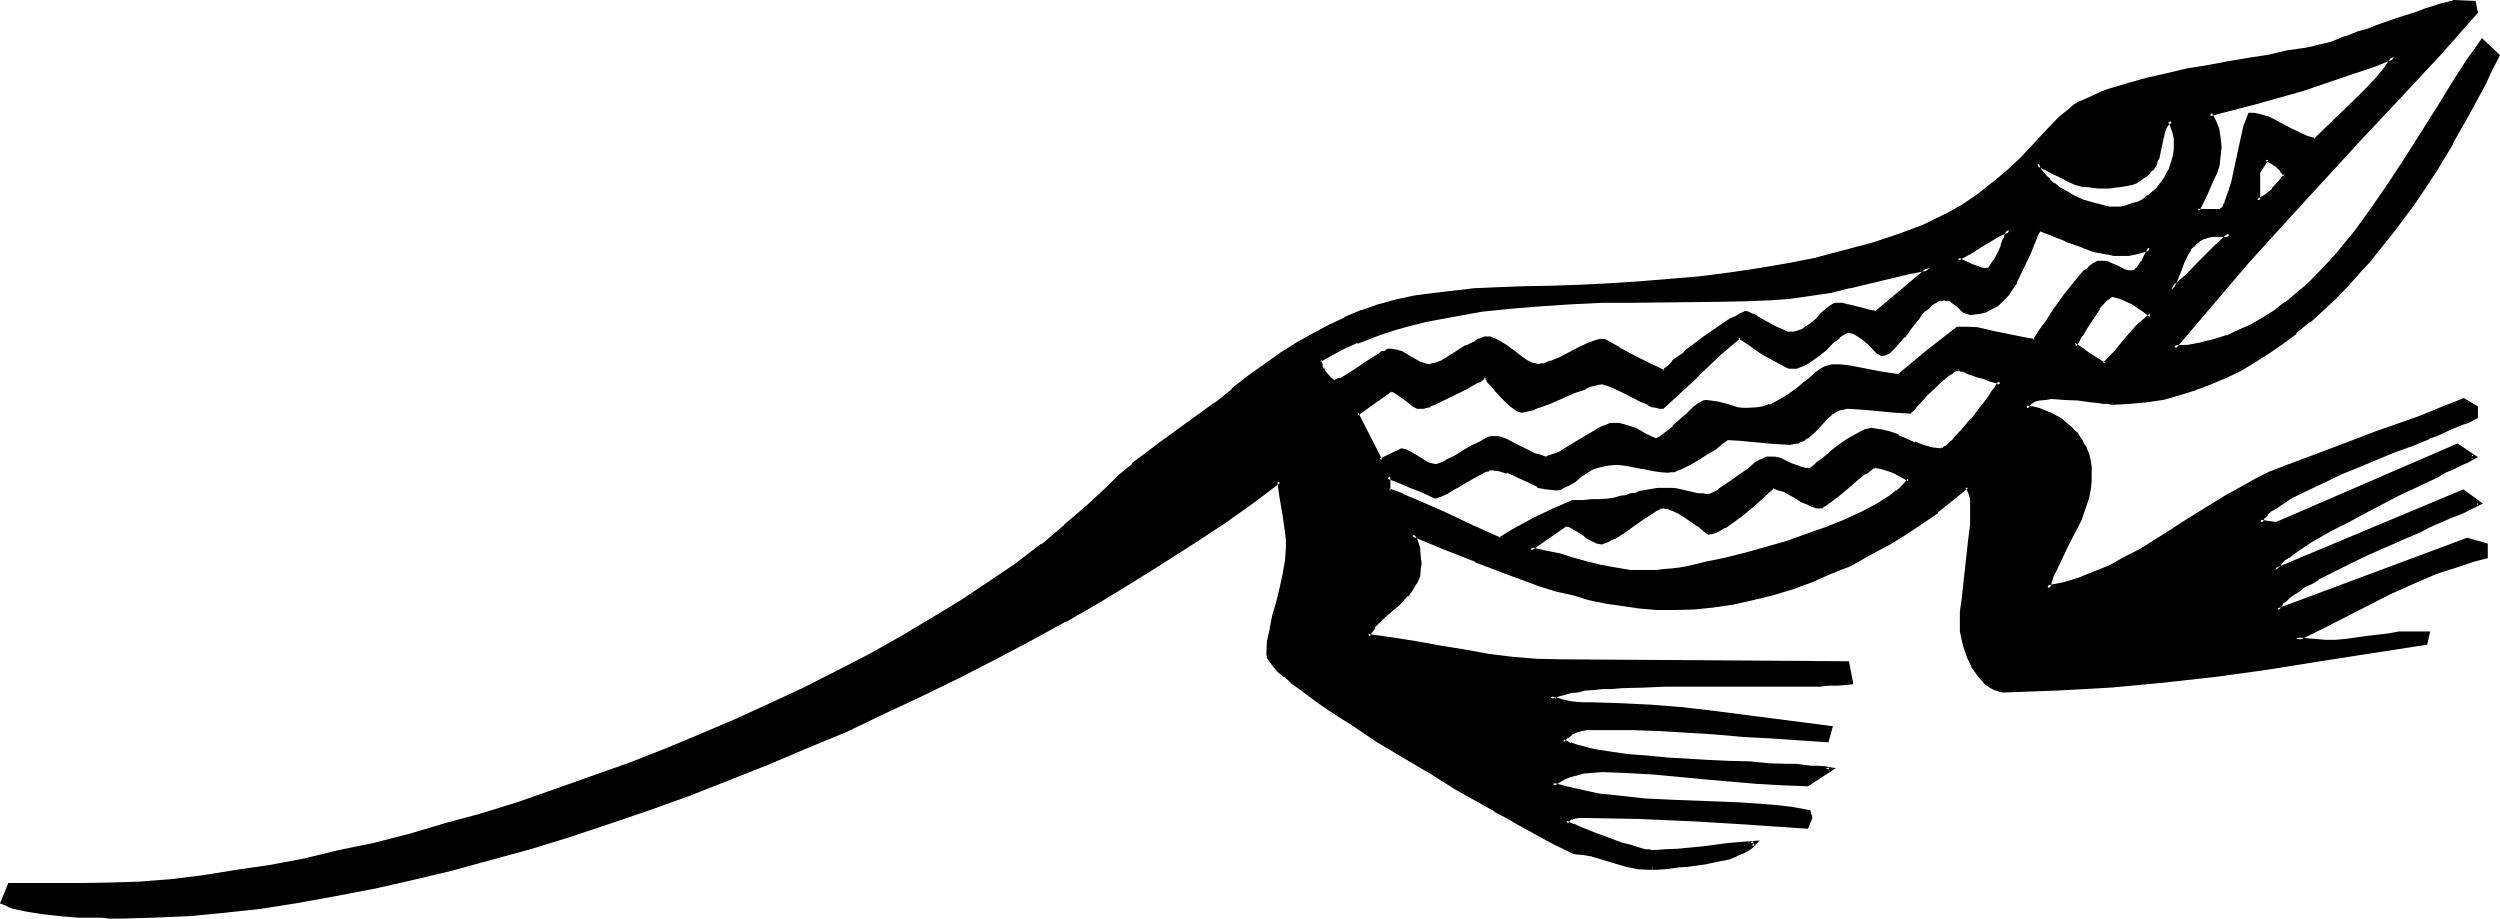
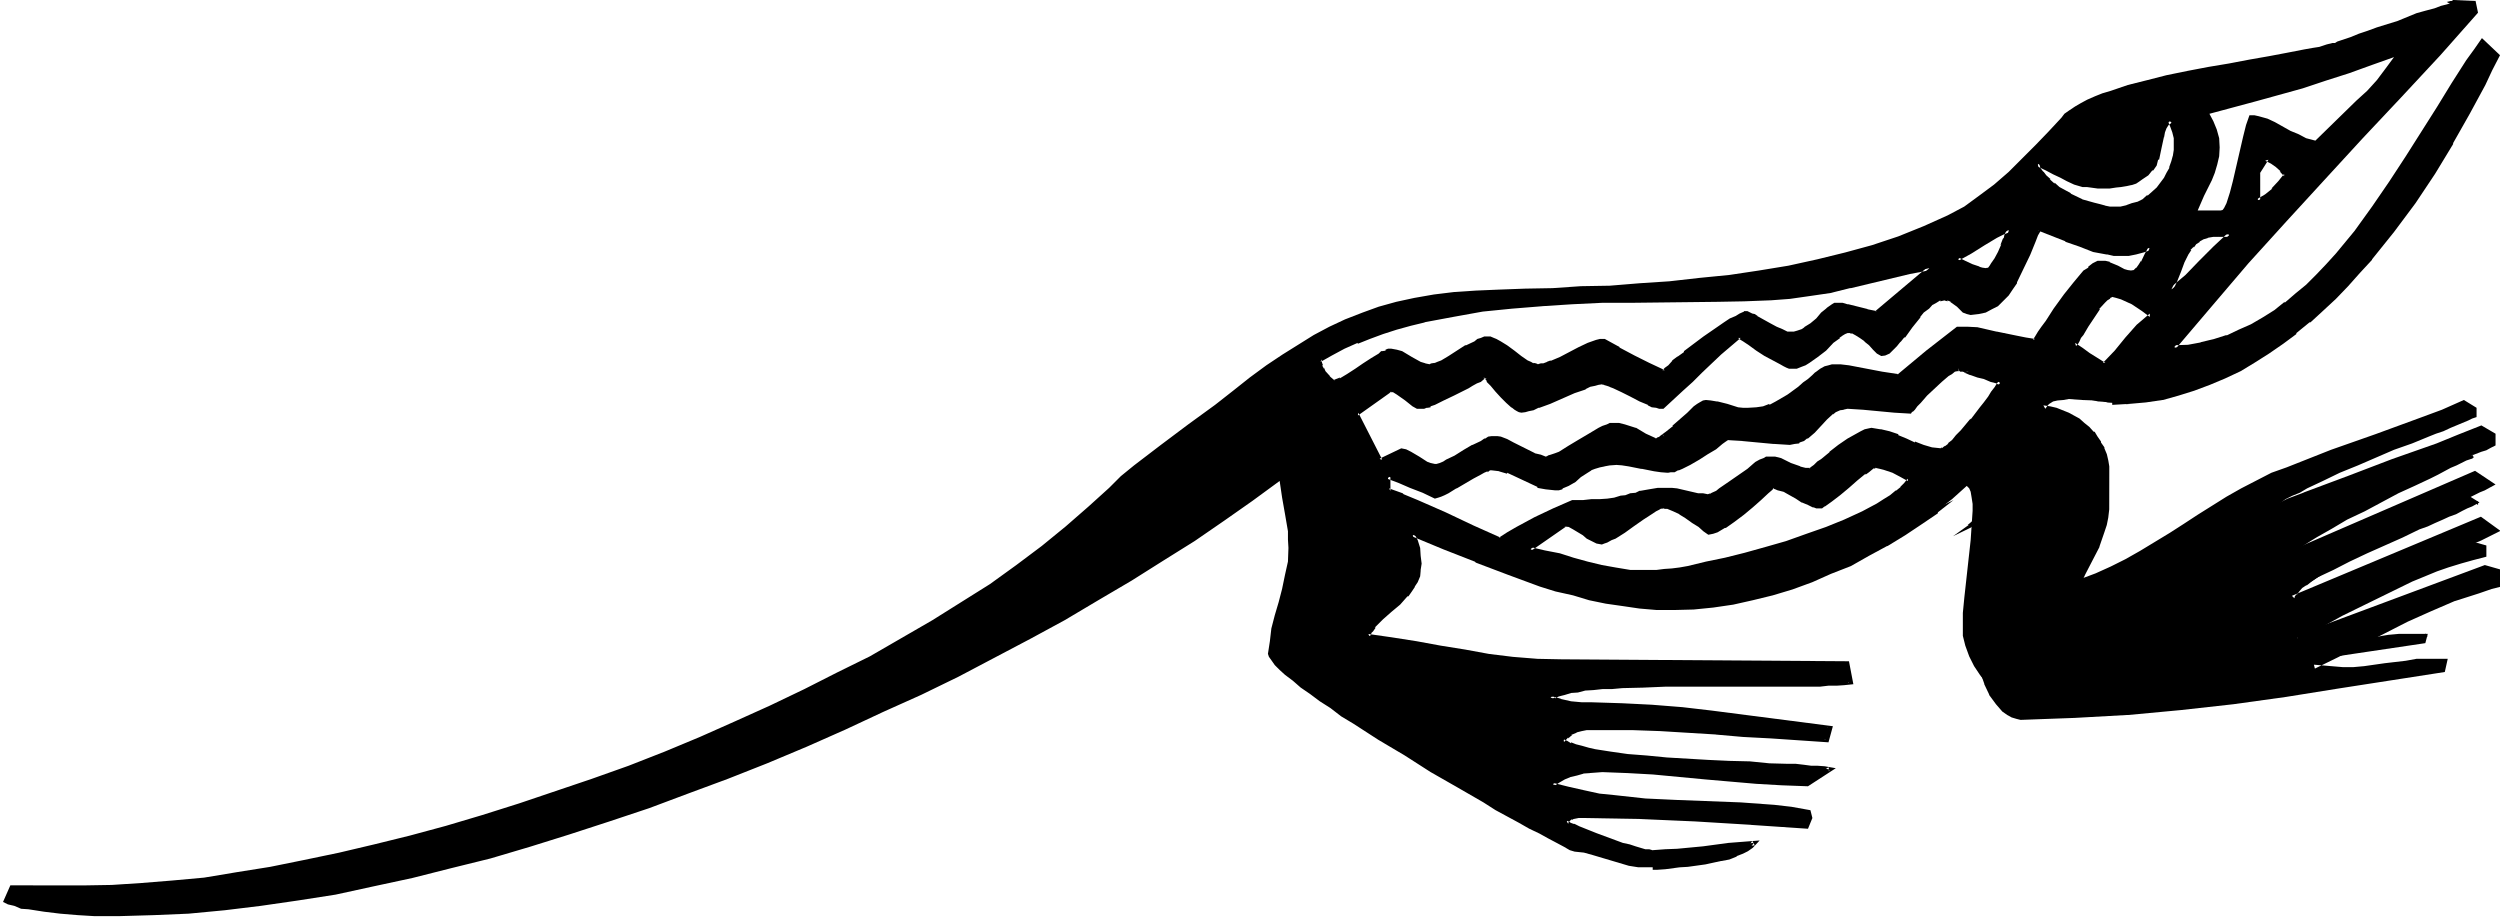
<svg xmlns="http://www.w3.org/2000/svg" xmlns:ns1="http://sodipodi.sourceforge.net/DTD/sodipodi-0.dtd" xmlns:ns2="http://www.inkscape.org/namespaces/inkscape" version="1.0" width="130.023mm" height="47.777mm" id="svg17" ns1:docname="Lizard 1.wmf">
  <ns1:namedview id="namedview17" pagecolor="#ffffff" bordercolor="#000000" borderopacity="0.25" ns2:showpageshadow="2" ns2:pageopacity="0.0" ns2:pagecheckerboard="0" ns2:deskcolor="#d1d1d1" ns2:document-units="mm" />
  <defs id="defs1">
    <pattern id="WMFhbasepattern" patternUnits="userSpaceOnUse" width="6" height="6" x="0" y="0" />
  </defs>
  <path style="fill:#000000;fill-opacity:1;fill-rule:evenodd;stroke:none" d="m 384.96,72.48 h -0.288 l -0.672,0.288 -0.48,0.288 -0.672,0.48 -1.44,1.152 -2.88,2.88 -1.344,1.344 -0.48,0.672 -0.576,0.576 -0.48,0.48 -0.192,0.384 -3.072,-0.192 -3.072,-0.48 -3.072,-0.288 h -3.072 -0.864 l -0.768,0.288 -0.768,0.288 -0.672,0.48 -1.344,1.056 -2.4,2.592 -1.248,1.056 -0.864,0.48 -0.576,0.384 -0.864,0.288 h -0.96 l -3.072,-0.192 -6.144,-0.576 h -3.264 l -0.48,0.288 -0.48,0.48 -1.44,0.768 -1.44,1.152 -1.728,0.96 -1.632,1.152 -1.632,0.672 -0.864,0.288 -0.576,0.384 -0.672,0.096 h -0.672 -1.248 l -1.344,-0.096 -2.4,-0.672 -2.4,-0.48 -1.344,-0.192 h -1.248 -1.344 l -1.056,0.192 -0.96,0.288 -1.056,0.192 -0.768,0.48 -0.672,0.288 -1.248,0.96 -1.344,1.056 -1.056,0.768 -1.152,0.48 -0.672,0.192 -0.768,0.096 -1.632,-0.096 -1.632,-0.48 -1.44,-0.672 -3.072,-1.44 -1.44,-0.672 -1.632,-0.288 -1.44,-0.384 -0.48,0.192 -0.672,0.192 -0.672,0.096 -0.672,0.48 -1.536,0.864 -1.632,0.96 -1.632,0.96 -1.632,0.768 -0.672,0.48 -0.576,0.384 -0.672,0.096 h -0.48 l -2.304,-0.96 -2.4,-0.96 -2.304,-0.96 -2.208,-0.96 v 2.88 l 2.784,0.96 2.88,1.152 5.472,2.496 5.376,2.496 5.472,2.592 1.632,-1.056 1.728,-1.152 3.552,-1.92 3.936,-1.632 3.552,-1.824 h 1.92 1.728 l 1.632,-0.096 1.44,-0.192 1.344,-0.192 1.248,-0.096 1.152,-0.192 0.96,-0.384 0.96,-0.096 0.864,-0.384 1.728,-0.288 1.632,-0.288 1.824,-0.192 0.96,0.192 h 0.96 l 4.032,0.96 1.152,0.096 h 0.96 0.48 l 0.576,-0.096 0.672,-0.48 0.864,-0.48 1.632,-1.152 3.648,-2.784 1.824,-1.248 0.576,-0.48 0.864,-0.384 0.48,-0.096 0.48,-0.192 1.152,0.192 0.96,0.288 1.92,0.864 1.92,0.768 0.96,0.192 0.96,0.096 0.576,-0.288 0.576,-0.48 0.672,-0.672 0.672,-0.48 1.728,-1.248 1.824,-1.344 1.728,-1.248 1.824,-1.152 0.768,-0.288 0.672,-0.384 0.672,-0.096 0.48,-0.192 1.728,0.192 1.632,0.48 1.824,0.576 1.536,0.864 1.632,0.576 1.824,0.672 1.632,0.48 1.728,0.192 0.48,-0.192 0.672,-0.288 0.672,-0.672 0.768,-0.672 0.768,-0.96 1.056,-0.96 1.728,-2.208 1.92,-2.304 0.864,-1.152 0.768,-1.056 0.672,-0.864 0.672,-0.96 0.48,-0.672 0.288,-0.48 -0.288,-0.096 h -0.48 l -1.056,-0.576 -1.248,-0.288 -1.248,-0.48 -1.536,-0.48 -1.056,-0.48 h -0.48 l -0.384,-0.192 -0.288,-0.096 z m -16.128,19.2 h -0.48 l -0.48,0.288 -0.672,0.384 -0.768,0.48 -1.632,1.248 -1.632,1.44 -1.824,1.44 -1.44,1.344 -0.768,0.48 -0.672,0.288 -0.48,0.384 -0.48,0.096 -0.288,-0.096 -0.48,-0.192 -1.152,-0.288 -1.152,-0.672 -1.248,-0.672 -2.496,-1.248 -1.152,-0.48 L 348.48,95.52 348,96 l -0.672,0.672 -1.44,1.344 -1.632,1.44 -1.824,1.44 -1.728,1.248 -1.824,1.344 -0.768,0.288 -0.768,0.288 -0.672,0.384 -0.672,0.192 -0.768,-0.672 -1.152,-0.672 -1.152,-0.96 -1.248,-0.768 -1.344,-0.864 -1.248,-0.672 -1.152,-0.288 -0.48,-0.192 h -0.48 -0.48 l -0.48,0.384 -0.672,0.288 -0.768,0.288 -1.824,1.152 -1.92,1.44 -1.824,1.344 -1.728,0.96 -0.864,0.48 -0.576,0.288 -0.48,0.384 h -0.48 l -0.864,-0.192 -0.96,-0.288 -0.768,-0.48 -0.96,-0.672 -2.016,-1.344 -0.768,-0.288 -0.96,-0.288 -6.816,4.992 2.784,0.48 2.88,0.768 2.784,0.864 2.688,0.672 2.784,0.768 2.88,0.48 2.88,0.288 2.976,0.192 h 1.152 l 1.248,-0.192 1.344,-0.096 1.44,-0.192 1.536,-0.192 1.632,-0.288 3.552,-0.672 3.744,-0.768 4.032,-0.96 4.032,-1.152 4.032,-1.344 4.032,-1.248 3.936,-1.44 3.552,-1.44 3.552,-1.632 1.44,-0.864 1.44,-0.768 1.44,-0.768 1.152,-0.864 1.152,-0.768 0.96,-0.864 0.768,-0.96 0.864,-0.768 -0.864,-0.384 -0.768,-0.48 -1.632,-0.768 -1.728,-0.672 L 369.6,91.68 Z M 415.2,79.104 h -0.864 l -0.96,-0.192 h -0.96 l -1.248,-0.288 -2.592,-0.384 -2.784,-0.096 -2.592,-0.192 -1.056,0.192 -1.152,0.096 -0.96,0.384 -0.864,0.288 -0.576,0.672 -0.384,0.576 1.344,0.192 1.056,0.288 2.496,0.864 2.112,1.248 0.96,0.672 0.768,0.768 0.96,1.056 0.672,0.96 0.672,0.96 0.48,1.152 0.48,1.056 0.288,1.152 0.192,1.344 0.096,1.248 -0.096,1.632 -0.192,1.44 -0.288,1.44 -0.384,1.44 -1.056,2.784 -1.152,2.784 -1.44,2.688 -1.344,2.592 -1.248,2.784 -1.152,2.88 3.264,-0.768 3.168,-0.96 3.072,-1.152 2.976,-1.344 2.88,-1.44 2.88,-1.632 5.856,-3.552 2.688,-1.728 2.784,-1.824 5.664,-3.552 2.88,-1.632 2.976,-1.536 2.976,-1.536 2.976,-1.056 8.736,-3.456 8.736,-3.072 8.64,-3.168 4.416,-1.632 4.32,-1.92 2.496,1.536 v 1.824 l -0.864,0.288 -0.768,0.384 -1.152,0.48 -1.152,0.48 -1.152,0.48 -1.44,0.672 -1.44,0.48 -1.44,0.576 -3.264,1.344 -3.552,1.248 -7.104,3.072 -3.552,1.44 -3.36,1.632 -3.072,1.44 -1.44,0.864 -1.44,0.576 -1.344,0.672 -1.152,0.864 -0.96,0.576 -0.96,0.672 -0.672,0.672 -0.576,0.672 -0.48,0.576 -0.192,0.48 3.264,0.384 35.52,-15.36 3.264,2.208 -0.672,0.384 -0.864,0.288 -0.96,0.48 -0.96,0.48 -1.152,0.48 -1.248,0.672 -1.248,0.672 -1.536,0.768 -3.072,1.44 -3.168,1.44 -6.624,3.552 -3.456,1.632 -3.072,1.824 -2.88,1.632 -1.248,0.768 -1.344,0.864 -1.152,0.768 -1.056,0.672 -1.056,0.576 -0.768,0.672 -0.672,0.672 -0.48,0.672 -0.288,0.48 -0.192,0.288 36.864,-15.36 3.36,2.112 -0.576,0.288 -0.864,0.48 -0.96,0.384 -0.96,0.48 -1.248,0.672 -1.344,0.48 -1.248,0.576 -1.536,0.672 -1.44,0.672 -1.632,0.576 -3.36,1.632 -6.912,3.072 -3.456,1.632 -3.168,1.632 -3.072,1.44 -1.344,0.864 -1.248,0.768 -1.152,0.672 -1.152,0.768 -0.96,0.672 -0.672,0.672 -0.576,0.48 -0.48,0.576 -0.192,0.48 -0.192,0.48 37.344,-13.728 3.744,1.056 v 2.208 l -2.592,0.672 -2.4,0.672 -2.496,0.768 -2.208,0.768 -4.896,2.016 -4.512,2.208 -9.216,4.512 -4.512,2.496 -4.704,2.016 5.856,0.672 h 2.112 l 2.112,-0.288 4.128,-0.48 4.032,-0.672 2.112,-0.192 h 2.112 3.552 l -0.48,1.824 -20.64,3.072 -10.368,1.632 -10.176,1.44 -10.368,1.152 -10.464,1.056 -5.184,0.384 -5.184,0.096 -5.28,0.192 -5.184,0.192 -0.96,-0.192 -0.864,-0.192 -0.768,-0.48 -0.864,-0.48 -1.248,-1.632 -1.152,-1.728 -0.96,-1.92 -0.768,-2.112 -0.48,-1.92 v -0.864 -0.768 -2.88 l 0.288,-2.976 1.248,-11.328 0.192,-2.88 0.192,-2.88 v -1.344 l -0.192,-1.248 -0.192,-1.152 -0.288,-0.672 -0.48,-0.48 -2.88,2.592 -2.976,2.304 -3.168,2.208 -3.456,2.304 -3.36,2.112 -3.552,1.92 -3.744,1.824 -3.648,1.728 -3.744,1.44 -3.936,1.44 -3.84,1.344 -3.84,0.96 -3.744,0.768 -3.936,0.672 -3.84,0.288 -3.744,0.192 -3.552,-0.192 -3.168,-0.288 -3.456,-0.288 -3.168,-0.672 -3.456,-0.672 -3.168,-0.768 -3.264,-0.96 -3.072,-0.96 -6.432,-2.304 -6.336,-2.4 -6.144,-2.592 -6.336,-2.4 0.48,1.248 0.576,1.44 0.288,1.44 v 1.536 1.248 l -0.288,1.152 -0.576,1.152 -0.48,0.768 -0.48,0.96 -0.768,0.768 -1.44,1.632 -1.824,1.44 -1.632,1.536 -1.44,1.728 -0.576,0.864 -0.672,0.96 4.8,0.576 4.896,0.864 4.704,0.96 4.608,0.768 4.896,0.864 4.704,0.48 4.704,0.48 4.8,0.192 56.064,0.096 0.864,3.744 -1.344,0.192 -1.632,0.096 h -1.44 l -1.728,0.192 h -1.824 -1.728 l -4.032,0.192 h -22.656 l -4.512,0.096 h -4.032 l -2.112,0.192 -1.824,0.192 -1.728,0.096 -1.632,0.192 -1.632,0.192 -1.248,0.096 -1.344,0.384 -0.96,0.288 -0.96,0.384 -0.768,0.288 2.016,0.768 2.112,0.384 1.92,0.096 2.112,0.192 h 6.048 l 5.76,0.48 5.856,0.48 5.76,0.672 11.712,1.44 11.808,1.44 -0.672,2.4 -11.04,-0.768 -5.472,-0.288 -5.28,-0.48 -11.04,-0.48 -5.472,-0.384 h -5.472 -2.304 -1.152 l -1.152,0.384 -1.056,0.288 -0.96,0.48 -0.864,0.672 -0.768,0.768 0.768,0.48 0.864,0.384 0.96,0.288 1.056,0.288 1.344,0.384 1.44,0.288 2.88,0.48 3.552,0.288 3.744,0.384 3.936,0.288 8.16,0.48 4.128,0.384 4.032,0.096 3.84,0.192 3.552,0.192 1.632,0.096 1.632,0.192 h 1.44 l 1.248,0.192 1.344,0.096 1.152,0.192 -4.416,2.784 -5.184,-0.192 -4.992,-0.288 -9.984,-0.864 -10.08,-0.96 -5.184,-0.288 h -4.992 -2.592 l -1.248,0.288 -1.344,0.192 -1.248,0.48 -1.152,0.48 -1.248,0.672 -0.96,0.576 3.072,0.96 2.88,0.672 3.072,0.48 3.072,0.48 6.144,0.672 6.144,0.192 6.24,0.288 6.336,0.192 6.624,0.48 3.36,0.48 3.456,0.48 0.096,1.152 -0.576,1.728 -10.848,-0.768 -11.04,-0.672 -10.944,-0.288 -10.944,-0.192 h -1.056 -0.96 l -0.48,0.192 -0.48,0.096 -0.288,0.48 -0.288,0.48 0.576,0.384 0.96,0.288 0.864,0.384 1.152,0.48 2.4,0.768 2.592,1.152 2.592,0.768 1.248,0.48 1.152,0.384 0.96,0.288 1.152,0.192 0.672,0.096 h 0.576 2.592 l 2.4,-0.096 5.088,-0.48 5.184,-0.672 4.8,-0.48 -0.48,0.672 -0.768,0.576 -1.056,0.48 -1.248,0.48 -1.248,0.48 -1.632,0.384 -3.264,0.672 -3.264,0.576 -1.632,0.192 -1.536,0.192 -1.44,0.096 h -1.344 -0.96 -0.96 -1.92 l -1.824,-0.288 -7.104,-2.112 -1.728,-0.48 -1.824,-0.192 -0.96,-0.288 -1.152,-0.672 -1.44,-0.768 -1.632,-0.864 -1.728,-0.96 -2.016,-0.96 -2.016,-1.152 -2.304,-1.248 -2.304,-1.248 -2.4,-1.536 -4.992,-2.88 -5.376,-3.072 -5.088,-3.264 -5.184,-3.072 -4.896,-3.168 -2.4,-1.44 -2.112,-1.632 -2.112,-1.344 -1.92,-1.44 -1.824,-1.248 -1.536,-1.344 -1.536,-1.152 -1.056,-0.96 -0.96,-0.96 -0.672,-0.96 -0.48,-0.672 -0.192,-0.576 0.384,-2.496 0.288,-2.496 0.672,-2.592 0.768,-2.592 0.672,-2.592 0.576,-2.784 0.576,-2.592 0.096,-2.688 -0.096,-1.632 v -1.632 l -0.576,-3.36 -0.576,-3.264 -0.48,-3.264 -5.376,3.936 -5.472,3.84 -5.856,4.032 -6.144,3.84 -6.24,3.936 -6.528,3.84 -6.624,3.936 -6.72,3.648 -7.104,3.744 -7.104,3.744 -7.296,3.552 -7.488,3.36 -7.392,3.456 -7.584,3.36 -7.776,3.264 -7.776,3.072 -7.776,2.88 -7.68,2.88 -7.776,2.592 -7.968,2.592 -7.68,2.4 -7.776,2.304 -7.776,1.92 -7.584,1.92 -7.584,1.632 -7.488,1.632 -7.392,1.152 -7.296,1.056 -7.104,0.864 -7.104,0.672 -6.816,0.288 -6.624,0.192 h -2.208 -1.44 -1.536 l -3.168,-0.192 -3.456,-0.288 -3.168,-0.384 -3.072,-0.48 -1.44,-0.096 -1.344,-0.576 -1.248,-0.288 -0.96,-0.48 1.44,-3.264 H 16.32 l 5.664,-0.096 5.856,-0.384 5.952,-0.48 6.336,-0.576 6.336,-1.056 6.624,-1.056 6.624,-1.344 6.912,-1.44 6.912,-1.632 7.008,-1.728 7.104,-1.92 7.104,-2.112 7.296,-2.304 7.104,-2.4 7.104,-2.4 7.296,-2.592 7.104,-2.784 6.912,-2.88 6.912,-3.072 6.816,-3.072 6.816,-3.264 6.432,-3.264 6.432,-3.168 6.144,-3.552 6.144,-3.552 5.664,-3.552 5.664,-3.552 5.184,-3.744 4.992,-3.744 4.704,-3.84 4.512,-3.936 4.032,-3.648 2.304,-2.304 2.592,-2.112 5.28,-4.032 5.376,-4.032 5.28,-3.84 3.552,-2.784 3.264,-2.592 3.264,-2.4 3.168,-2.112 3.072,-1.92 3.072,-1.92 3.072,-1.632 3.072,-1.44 3.456,-1.344 3.168,-1.152 3.456,-0.96 3.552,-0.768 3.84,-0.672 3.936,-0.48 4.32,-0.288 4.512,-0.192 5.184,-0.192 5.376,-0.096 5.568,-0.384 5.664,-0.096 5.856,-0.48 5.856,-0.384 5.952,-0.672 5.856,-0.576 5.76,-0.864 5.856,-0.96 5.664,-1.248 5.472,-1.344 5.28,-1.44 5.184,-1.728 4.992,-2.016 4.704,-2.112 3.264,-1.728 2.88,-2.112 2.976,-2.208 2.88,-2.496 2.592,-2.592 2.688,-2.688 2.496,-2.592 2.592,-2.784 0.576,-0.768 0.96,-0.672 1.152,-0.768 1.152,-0.672 1.248,-0.672 1.536,-0.672 1.44,-0.576 1.632,-0.48 3.36,-1.152 3.84,-0.96 3.744,-0.96 4.224,-0.864 4.032,-0.768 4.032,-0.672 4.032,-0.768 3.84,-0.672 3.552,-0.672 3.456,-0.672 1.632,-0.288 1.248,-0.192 1.44,-0.48 1.152,-0.288 h 0.48 l 0.48,-0.288 1.152,-0.384 1.44,-0.48 1.632,-0.672 1.728,-0.576 1.824,-0.672 4.032,-1.248 3.744,-1.536 1.728,-0.48 1.824,-0.48 1.248,-0.48 1.152,-0.288 0.96,-0.288 h 0.288 0.384 3.744 l 0.48,1.728 -7.488,8.256 -7.584,8.256 -7.392,8.064 -7.776,8.256 -7.488,8.064 -7.392,8.256 -7.296,8.352 -7.104,8.544 2.784,-0.288 2.592,-0.288 2.592,-0.672 2.592,-0.768 2.4,-0.96 2.4,-1.152 2.304,-1.344 2.208,-1.632 2.304,-1.44 2.112,-1.728 2.112,-1.824 1.92,-1.92 1.92,-2.112 1.92,-2.112 3.744,-4.512 3.552,-4.704 3.36,-4.8 3.264,-4.992 6.144,-9.888 2.688,-4.704 2.976,-4.32 1.44,-2.112 1.44,-2.112 2.784,2.88 -1.344,2.784 -1.44,2.88 -2.88,5.664 -3.456,5.856 -3.552,5.952 -3.84,5.664 -4.032,5.664 -4.416,5.472 -2.4,2.592 -2.208,2.592 -2.496,2.4 -2.4,2.4 -2.592,2.304 -2.592,2.112 -2.688,2.112 -2.784,1.92 -2.784,1.728 -2.88,1.536 -2.88,1.536 -2.88,1.344 -3.072,1.152 -3.072,0.768 -3.072,0.864 -3.264,0.48 -3.264,0.288 z m 19.104,-56.736 0.768,1.44 0.672,1.632 0.48,1.728 0.096,1.824 -0.096,1.728 -0.384,1.632 -0.48,1.632 -0.576,1.44 -1.536,3.072 -1.248,2.88 h 4.512 l 0.384,-0.096 0.288,-0.384 0.288,-0.576 0.192,-0.384 0.672,-2.112 0.576,-2.208 2.016,-8.736 0.576,-2.304 0.672,-1.92 h 0.96 l 0.864,0.192 1.728,0.48 1.44,0.672 3.072,1.728 1.632,0.672 1.44,0.768 1.824,0.48 8.064,-7.872 2.112,-1.92 1.92,-2.112 1.728,-2.304 1.632,-2.208 -4.32,1.536 -4.512,1.632 -4.512,1.44 -4.608,1.536 -9.024,2.496 z m 11.232,8.736 -1.728,2.88 v 5.472 l 1.632,-0.96 1.44,-1.152 1.248,-1.44 1.152,-1.44 -0.768,-1.152 -0.864,-0.768 -1.152,-0.864 z m -18.912,-7.488 -0.576,0.672 -0.48,0.768 -0.384,0.864 -0.288,0.96 -0.288,2.112 -0.672,2.208 -0.48,0.96 -0.48,1.152 -0.864,0.864 -1.056,0.768 -0.672,0.288 -0.864,0.384 -0.768,0.288 -0.768,0.384 -1.056,0.096 -1.056,0.192 h -1.152 -1.344 -1.056 l -2.016,-0.192 -0.96,-0.096 -1.44,-0.576 -1.248,-0.48 -1.44,-0.576 -1.344,-0.864 -1.632,-0.768 -1.728,-0.864 0.288,1.056 0.48,0.768 0.672,0.768 0.768,0.864 0.864,0.672 0.96,0.768 2.208,1.248 2.496,1.152 2.208,0.864 1.152,0.288 1.152,0.288 h 0.96 l 0.96,0.192 1.152,-0.192 1.248,-0.096 1.152,-0.384 1.152,-0.48 0.96,-0.48 0.96,-0.672 1.92,-1.536 1.44,-2.016 0.672,-1.056 0.48,-1.152 0.288,-1.152 0.384,-1.152 0.192,-1.248 0.096,-1.152 -0.096,-1.152 -0.192,-1.248 -0.384,-1.152 z m 9.408,22.464 h -1.152 l -0.96,0.384 -0.96,0.288 -0.768,0.48 -0.672,0.48 -0.672,0.672 -0.672,0.576 -0.288,0.864 -0.96,1.632 -0.672,1.728 -0.576,1.92 -0.864,1.824 3.072,-2.592 2.784,-2.784 2.688,-2.688 2.976,-2.784 z m -20.832,12 h -0.288 l -0.576,0.288 -0.288,0.384 -0.672,0.576 -1.056,1.344 -2.112,3.168 -0.96,1.824 -0.48,0.672 -0.48,0.576 -0.384,0.48 -0.192,0.48 1.536,0.864 1.44,0.96 1.44,0.96 1.632,0.96 2.208,-2.4 2.112,-2.592 2.304,-2.4 2.592,-2.304 -0.864,-0.672 -0.768,-0.48 -2.112,-1.248 -1.152,-0.672 -0.96,-0.48 -0.96,-0.288 z m -30.432,-7.104 1.344,0.576 1.44,0.672 1.344,0.672 0.768,0.192 h 0.672 0.288 l 0.288,-0.384 0.48,-0.096 0.384,-0.576 0.672,-1.056 0.576,-1.344 0.672,-1.44 0.48,-1.248 0.288,-0.48 0.192,-0.48 0.192,-0.576 0.192,-0.288 -1.344,0.672 -1.248,0.672 -2.592,1.44 -2.496,1.632 z m 16.032,-6.048 -0.48,1.152 -0.48,1.344 -1.248,2.592 -1.152,2.688 -1.344,2.592 -0.768,1.344 -0.864,1.056 -0.96,1.152 -0.96,0.864 -1.152,0.768 -1.056,0.48 -1.44,0.288 -1.536,0.192 -0.576,-0.192 -0.672,-0.096 -1.152,-0.96 -1.248,-1.152 -0.672,-0.288 -0.768,-0.192 -1.056,0.192 -0.768,0.288 -0.768,0.48 -0.864,0.768 -0.96,0.864 -0.672,0.96 -1.536,1.92 -1.632,1.92 -0.864,0.96 -0.576,0.864 -0.672,0.768 -0.864,0.48 -0.576,0.48 -0.672,0.192 -0.48,-0.48 -0.864,-0.864 -0.768,-0.576 -0.96,-0.864 -0.96,-0.768 -0.864,-0.672 -0.768,-0.288 -0.288,-0.192 h -0.384 -0.48 l -0.48,0.384 -0.48,0.288 -0.672,0.48 -1.248,0.96 -1.44,1.44 -1.44,1.344 -1.632,1.056 -0.864,0.384 -0.768,0.48 -0.768,0.192 h -0.864 -0.48 l -0.48,-0.192 -0.672,-0.192 -0.576,-0.288 -1.536,-0.864 -1.44,-0.96 -1.632,-0.96 -1.44,-0.96 -1.248,-0.96 -0.48,-0.192 -0.192,-0.288 h -0.288 l -3.744,3.264 -3.84,3.552 -1.824,1.728 -1.92,1.824 -3.744,3.552 -0.672,-0.192 h -0.48 l -0.768,-0.288 -0.768,-0.384 -1.632,-0.768 -1.824,-0.864 -1.728,-0.96 -1.632,-0.768 -0.864,-0.288 -0.576,-0.192 -0.48,-0.192 h -0.48 -0.672 l -0.864,0.192 -0.96,0.288 -0.96,0.384 -2.112,0.768 -4.8,2.112 -2.304,0.96 -0.96,0.288 -0.768,0.192 -0.864,0.288 h -0.576 -0.384 l -0.288,-0.288 -0.48,-0.192 -0.48,-0.288 -0.96,-0.96 -1.152,-1.152 -0.96,-1.152 -0.96,-1.056 -0.864,-0.864 -0.288,-0.48 -0.288,-0.192 -0.48,0.192 -0.576,0.288 -0.768,0.576 -0.768,0.288 -0.864,0.48 -0.96,0.48 -1.92,1.152 -1.92,0.96 -1.824,0.768 -0.768,0.384 -0.672,0.288 h -0.672 l -0.288,0.192 -0.768,-0.192 -0.672,-0.48 -1.632,-1.152 -1.44,-1.152 -0.864,-0.288 -0.768,-0.192 -6.624,4.704 4.704,9.216 4.032,-1.92 0.96,0.192 0.768,0.288 1.632,1.152 1.44,0.96 0.96,0.288 0.864,0.192 0.48,-0.192 0.672,-0.096 0.576,-0.192 0.672,-0.48 1.632,-0.864 1.728,-0.96 1.824,-1.152 1.632,-0.768 0.672,-0.288 0.768,-0.384 0.48,-0.096 h 0.48 0.48 l 0.672,0.096 1.248,0.384 1.344,0.768 1.44,0.672 2.784,1.248 1.056,0.48 0.672,0.192 h 0.48 0.48 l 0.672,-0.288 0.768,-0.384 0.864,-0.288 1.728,-1.152 2.112,-1.152 1.92,-1.248 2.016,-0.96 0.768,-0.48 0.768,-0.384 0.48,-0.096 0.672,-0.192 0.96,0.192 1.152,0.096 2.112,0.864 2.112,0.96 1.92,0.96 h 0.48 l 0.672,-0.288 0.672,-0.48 0.48,-0.48 1.44,-1.152 2.88,-2.784 1.248,-1.152 0.672,-0.48 0.48,-0.288 0.48,-0.288 h 0.48 0.96 l 1.152,0.288 2.112,0.48 1.92,0.48 1.152,0.288 h 0.96 l 1.632,-0.096 1.44,-0.192 1.344,-0.48 1.248,-0.48 1.344,-0.768 1.056,-0.672 2.112,-1.632 0.96,-0.768 0.864,-0.864 0.96,-0.672 0.288,-0.288 0.48,-0.288 0.864,-0.672 0.576,-0.288 0.672,-0.384 0.864,-0.096 1.536,0.096 1.632,0.192 6.528,1.248 3.168,0.48 5.856,-4.8 5.76,-4.704 2.016,0.192 1.728,0.096 3.936,0.864 3.84,0.768 1.728,0.384 2.016,0.096 0.096,-0.288 0.384,-0.288 0.48,-0.864 0.672,-1.152 0.768,-0.96 1.632,-2.592 1.92,-2.592 1.92,-2.496 0.96,-1.152 0.96,-0.96 0.864,-0.864 0.96,-0.48 0.672,-0.48 0.576,-0.192 0.864,0.192 0.768,0.192 1.44,0.672 1.44,0.576 0.864,0.384 h 0.672 l 0.576,-0.192 0.672,-0.288 0.48,-0.672 0.48,-0.864 0.96,-1.536 0.192,-0.672 0.288,-0.672 -1.248,0.48 -1.44,0.384 -1.44,0.288 h -1.536 -1.248 l -1.44,-0.192 -2.784,-0.672 -2.592,-0.768 -2.688,-1.152 z m -52.992,13.632 -4.992,0.288 h -5.184 -5.472 l -5.664,0.192 h -5.664 l -5.856,0.192 -5.952,0.096 -5.952,0.384 -5.856,0.48 -5.76,0.576 -5.856,0.96 -5.664,1.152 -2.784,0.864 -2.688,0.576 -2.592,0.864 -2.784,0.96 -2.4,0.96 -2.592,1.152 -2.4,1.248 -2.304,1.152 v 0.672 l 0.192,0.672 0.288,0.576 0.384,0.48 0.96,1.152 0.96,0.96 0.672,-0.096 0.576,-0.384 1.44,-0.768 1.632,-0.96 1.824,-1.152 1.44,-1.152 1.44,-0.768 0.672,-0.384 0.672,-0.288 0.48,-0.192 0.48,-0.096 0.96,0.096 0.96,0.48 1.92,0.96 1.824,0.96 0.96,0.576 h 0.768 0.672 l 0.48,-0.192 0.672,-0.384 0.768,-0.288 1.632,-0.768 1.632,-0.96 1.536,-1.152 1.632,-0.864 0.672,-0.288 0.672,-0.288 0.672,-0.192 h 0.48 0.48 l 0.576,0.192 0.48,0.288 0.672,0.288 1.44,0.864 1.344,1.152 1.44,0.96 1.248,0.768 0.672,0.288 0.48,0.384 0.48,0.192 h 0.48 0.672 l 0.672,-0.192 0.768,-0.192 0.864,-0.288 1.536,-0.864 3.744,-1.728 1.824,-0.864 1.536,-0.576 0.864,-0.192 0.672,-0.192 2.688,1.824 3.072,1.44 2.976,1.632 3.072,1.248 0.48,-0.48 0.576,-0.576 0.864,-0.672 0.96,-0.864 1.152,-0.96 1.248,-0.96 2.784,-2.112 2.592,-1.728 1.248,-0.96 1.344,-0.672 0.96,-0.672 0.768,-0.48 0.768,-0.288 0.576,-0.192 0.768,0.48 0.48,0.192 0.48,0.48 2.592,1.248 1.152,0.672 1.248,0.672 0.96,0.288 0.48,0.192 h 0.384 0.768 l 0.672,-0.192 0.768,-0.288 0.672,-0.48 1.152,-0.864 1.248,-0.96 0.96,-1.152 0.96,-0.96 1.056,-0.576 0.48,-0.192 h 0.288 1.152 l 0.96,0.192 1.92,0.576 1.92,0.48 0.96,0.192 h 0.96 l 10.368,-8.736 -3.84,0.864 -4.032,0.768 -7.776,1.92 -4.032,0.864 -3.936,0.576 -3.84,0.672 z" id="path1" />
  <path style="fill:#000000;fill-opacity:1;fill-rule:evenodd;stroke:none" d="m 368.832,91.2 h -0.672 l -0.672,0.48 -0.576,0.288 -0.672,0.48 -1.632,1.344 h -0.192 l -1.536,1.44 h 0.096 l -1.728,1.44 -1.632,1.344 -0.672,0.48 -0.672,0.288 -0.48,0.288 h -0.288 0.192 -0.48 l -0.48,-0.096 h 0.096 l -1.152,-0.384 -1.056,-0.576 -1.152,-0.672 h -0.192 l -2.4,-1.44 -1.152,-0.48 -1.248,-0.192 -0.864,0.672 -0.576,0.48 -1.536,1.248 -1.536,1.44 -1.824,1.44 h 0.192 l -1.92,1.344 -1.632,1.152 -1.632,0.768 -0.672,0.288 h -0.672 l 0.384,0.192 -0.864,-0.672 -0.96,-0.768 -1.248,-0.768 -1.344,-0.864 -1.248,-0.768 -1.344,-0.672 -1.248,-0.48 -0.48,-0.192 h -0.48 -0.48 l -0.672,0.384 -0.672,0.48 -0.768,0.288 h -0.192 l -1.632,1.152 -1.92,1.248 -1.728,1.344 -1.824,1.152 -0.768,0.48 -0.672,0.288 -0.672,0.288 0.192,-0.096 -0.48,0.096 h 0.192 l -0.864,-0.096 h 0.192 l -0.96,-0.384 h 0.096 l -0.96,-0.576 -0.768,-0.48 -1.92,-1.344 -0.96,-0.48 -1.152,-0.192 -7.968,5.568 3.936,0.768 2.688,0.768 2.784,0.672 2.88,0.864 2.784,0.576 2.88,0.672 2.784,0.288 h 0.096 l 2.976,0.192 h 1.152 l 1.248,-0.192 1.344,-0.096 1.536,-0.192 1.44,-0.192 1.824,-0.288 3.552,-0.672 3.744,-0.96 4.032,-0.96 4.032,-0.96 4.032,-1.248 4.032,-1.344 3.84,-1.44 3.744,-1.632 3.456,-1.44 1.44,-0.96 1.44,-0.864 h 0.192 l 1.248,-0.768 1.248,-0.768 1.152,-0.864 V 96.96 l 0.96,-0.576 0.864,-0.96 h 0.096 l 1.056,-1.344 -1.344,-0.672 h 0.192 l -0.864,-0.288 -1.728,-0.768 V 92.16 L 370.56,91.488 369.6,91.2 h -0.768 l -0.192,0.768 0.864,0.192 0.768,0.192 1.728,0.576 1.632,0.864 0.864,0.48 0.576,0.288 -0.096,-0.48 -0.672,0.864 0.192,-0.192 -0.96,0.96 h 0.096 l -0.96,0.768 v -0.096 l -1.152,0.96 -1.248,0.768 -1.344,0.864 -1.44,0.768 -1.44,0.768 -3.552,1.632 -3.552,1.44 -3.84,1.344 -4.032,1.44 -4.032,1.152 -4.128,1.152 -3.84,0.96 -3.744,0.768 -3.552,0.864 -1.632,0.288 -1.536,0.192 -1.44,0.096 -1.536,0.192 h -1.248 0.192 -1.152 -2.976 l -2.88,-0.48 -2.688,-0.48 -2.784,-0.672 -2.784,-0.768 -2.688,-0.864 -2.976,-0.576 -2.88,-0.672 0.192,0.768 6.912,-4.8 h -0.48 l 0.96,0.096 0.864,0.48 1.92,1.152 0.768,0.672 0.96,0.48 0.96,0.48 1.056,0.192 0.48,-0.192 0.576,-0.192 0.864,-0.48 0.768,-0.288 1.824,-1.152 1.728,-1.248 1.92,-1.344 1.632,-1.056 0.864,-0.576 0.576,-0.288 0.48,-0.288 v 0.096 l 0.384,-0.096 0.288,0.096 h 0.48 l 1.152,0.48 1.248,0.576 h -0.096 l 1.248,0.768 1.344,0.96 1.248,0.768 0.96,0.864 0.96,0.672 0.96,-0.192 0.864,-0.288 1.44,-0.864 h 0.192 l 1.632,-1.152 1.92,-1.44 1.728,-1.44 1.632,-1.44 1.44,-1.344 0.672,-0.576 0.48,-0.48 -0.288,0.096 0.96,0.384 1.152,0.288 2.4,1.344 1.152,0.768 h 0.096 l 1.152,0.48 0.96,0.48 h 0.192 l 0.48,0.192 h 0.48 0.672 l 0.48,-0.384 h 0.096 l 0.672,-0.48 0.672,-0.48 1.632,-1.248 1.728,-1.44 1.632,-1.44 1.632,-1.344 v 0.192 l 0.672,-0.48 0.576,-0.48 0.48,-0.384 -0.096,0.192 0.48,-0.192 h -0.192 z" id="path2" />
-   <path style="fill:#000000;fill-opacity:1;fill-rule:evenodd;stroke:none" d="m 415.2,78.624 h -0.672 -0.192 -0.96 l -0.96,-0.192 -1.248,-0.192 -2.592,-0.288 -2.784,-0.384 h -2.592 -0.096 -1.152 l -1.152,0.192 -0.96,0.384 -0.768,0.48 -0.864,0.576 -0.672,1.344 1.824,0.288 1.152,0.288 2.4,0.864 -0.192,-0.192 2.112,1.344 0.96,0.768 v -0.192 l 0.864,0.864 0.96,0.768 h -0.192 l 0.864,0.96 0.576,0.96 0.48,1.152 V 88.32 l 0.384,1.056 0.48,1.344 0.096,1.152 v 1.248 1.632 -0.192 l -0.096,1.632 -0.384,1.44 V 97.44 l -0.48,1.536 -0.96,2.88 v -0.192 l -1.248,2.784 -1.344,2.784 -1.44,2.496 -1.248,2.784 v 0.192 l -1.344,3.36 4.032,-0.768 3.072,-0.96 3.072,-1.152 0.192,-0.192 2.88,-1.248 3.072,-1.536 2.784,-1.536 h 0.192 l 5.568,-3.552 2.784,-1.632 2.88,-1.92 5.664,-3.456 h -0.096 l 2.88,-1.728 2.88,-1.632 3.072,-1.344 3.072,-1.248 -0.192,0.192 8.736,-3.456 8.736,-3.072 8.544,-3.168 h 0.192 l 4.416,-1.824 4.32,-1.728 h -0.48 l 2.4,1.44 -0.096,-0.384 v 1.824 l 0.288,-0.288 -0.768,0.288 -0.864,0.288 -1.152,0.48 -1.056,0.48 -1.344,0.48 -1.248,0.48 -1.536,0.672 -1.44,0.672 v -0.192 l -3.36,1.344 -3.36,1.44 -7.104,2.88 -3.552,1.632 -3.456,1.44 -3.072,1.44 -1.44,0.864 -1.44,0.768 -1.344,0.672 -1.056,0.768 -0.96,0.672 -1.056,0.672 -0.768,0.576 -0.672,0.672 -0.48,0.672 -0.48,1.152 3.936,0.48 35.712,-15.552 h -0.48 l 3.168,2.304 0.192,-0.864 -0.864,0.384 -0.768,0.48 h 0.192 l -0.96,0.48 -0.96,0.48 -1.344,0.48 -1.152,0.672 -1.248,0.576 -4.512,2.112 -3.264,1.632 -6.624,3.36 -3.36,1.824 -3.072,1.728 -2.976,1.632 h -0.096 l -1.344,0.864 -1.248,0.768 -1.152,0.672 -0.96,0.768 -0.96,0.672 h -0.192 l -0.768,0.768 -0.672,0.48 -0.48,0.672 -0.288,0.48 -0.672,1.44 37.92,-15.84 h -0.48 l 3.264,2.304 v -0.768 l -0.48,0.288 -0.768,0.288 -1.056,0.48 -0.96,0.48 -1.248,0.48 -1.344,0.672 -1.248,0.672 -1.44,0.48 -1.632,0.768 -1.44,0.672 -3.456,1.44 -6.912,3.264 -3.36,1.44 -6.336,3.264 -1.44,0.768 h 0.192 l -1.344,0.864 h -0.192 l -1.056,0.576 -0.96,0.672 -1.056,0.768 h -0.096 l -0.672,0.672 -0.672,0.48 -0.48,0.864 -0.288,0.48 -0.192,1.248 37.824,-14.016 H 484.8 l 3.744,1.152 -0.288,-0.48 v 2.208 l 0.288,-0.48 -2.4,0.672 -2.592,0.576 -2.304,0.864 -2.4,0.96 h -0.192 l -4.608,1.92 -4.704,2.112 -9.024,4.704 -4.608,2.4 -5.952,2.784 7.104,0.672 h 2.304 l 2.112,-0.192 4.128,-0.672 4.224,-0.48 1.92,-0.192 h 5.664 l -0.48,-0.576 -0.288,1.728 0.288,-0.288 -20.64,3.168 -10.368,1.632 -10.368,1.344 -10.272,1.248 -10.368,0.96 -5.184,0.384 -5.184,0.288 -5.28,0.192 h -5.184 l -0.864,-0.192 -0.768,-0.192 -0.864,-0.288 h 0.192 l -0.768,-0.672 v 0.192 l -1.344,-1.44 -1.056,-1.824 -1.056,-2.112 v 0.192 l -0.576,-2.112 -0.48,-1.92 v 0.192 -0.96 l -0.192,-0.864 v 0.192 l 0.192,-2.88 0.096,-2.976 1.44,-11.328 0.192,-2.88 v -2.88 -1.344 -1.248 l -0.288,-1.344 -0.384,-0.576 -0.768,-0.864 -3.264,2.784 h 0.192 l -3.072,2.208 3.552,-1.728 2.88,-2.4 h -0.576 l 0.48,0.48 h -0.192 l 0.288,0.48 0.384,1.152 v -0.192 1.248 1.344 2.88 -0.192 l -0.384,2.976 -1.248,11.424 -0.384,2.784 v 0.192 2.88 0.768 l 0.192,0.864 v 0.096 l 0.48,2.016 0.672,1.92 v 0.096 l 0.96,2.016 v 0.096 l 1.344,1.824 1.248,1.44 0.96,0.672 0.864,0.48 0.96,0.288 0.768,0.192 h 0.192 l 5.184,-0.192 5.28,-0.192 5.184,-0.288 5.184,-0.288 h 0.192 l 10.272,-0.96 10.368,-1.152 10.368,-1.44 10.176,-1.632 21.024,-3.264 0.576,-2.592 h -6.144 l -2.112,0.384 -4.128,0.48 -4.032,0.576 -2.112,0.192 h -2.112 l -5.664,-0.48 0.192,0.768 4.512,-2.208 4.512,-2.304 9.216,-4.704 4.512,-2.016 4.896,-2.112 -0.192,0.096 2.4,-0.768 2.4,-0.768 2.496,-0.864 2.688,-0.672 v -2.88 l -4.032,-1.152 -37.344,13.92 0.48,0.48 0.192,-0.48 h -0.192 l 0.384,-0.48 v 0.192 l 0.288,-0.672 0.672,-0.48 0.672,-0.672 0.96,-0.672 0.96,-0.576 1.056,-0.864 1.344,-0.576 1.44,-0.864 h -0.192 l 6.336,-3.168 3.36,-1.632 7.008,-3.072 3.36,-1.44 1.632,-0.864 1.44,-0.672 1.44,-0.576 1.44,-0.672 1.344,-0.48 1.152,-0.48 0.96,-0.48 0.96,-0.48 0.768,-0.384 1.152,-0.576 -3.84,-2.784 -37.152,15.552 0.48,0.48 0.096,-0.384 0.384,-0.48 v 0.192 l 0.48,-0.672 0.576,-0.672 0.864,-0.576 v 0.096 l 0.96,-0.768 0.96,-0.672 1.152,-0.768 1.248,-0.864 1.344,-0.768 2.88,-1.632 3.264,-1.632 3.168,-1.728 6.624,-3.456 3.264,-1.536 4.512,-2.112 1.344,-0.864 1.248,-0.48 1.152,-0.576 0.96,-0.48 0.96,-0.384 0.864,-0.48 1.248,-0.672 -4.032,-2.688 -35.712,15.456 h 0.192 l -3.264,-0.48 0.288,0.672 0.384,-0.48 0.288,-0.672 v 0.192 l 0.672,-0.672 h -0.192 l 0.768,-0.672 1.056,-0.576 0.96,-0.672 1.056,-0.672 h -0.096 l 1.248,-0.768 1.44,-0.672 1.536,-0.768 3.072,-1.44 3.36,-1.632 3.552,-1.44 7.104,-2.976 3.552,-1.248 3.264,-1.344 v -0.096 l 1.44,-0.48 1.44,-0.672 1.44,-0.672 1.152,-0.48 1.248,-0.48 0.96,-0.288 0.864,-0.48 0.96,-0.48 v -2.304 l -2.784,-1.632 -4.608,1.824 -4.224,1.728 -8.736,3.072 -8.544,3.264 -8.736,3.264 -0.192,0.096 -3.072,1.152 -2.88,1.44 -2.88,1.632 -2.976,1.632 -5.76,3.552 -2.784,1.728 -2.784,1.824 -5.664,3.552 -2.88,1.44 -2.88,1.632 -3.072,1.248 0.192,-0.096 -3.072,1.248 -3.072,0.96 -3.456,0.672 0.672,0.672 0.96,-2.976 v 0.192 l 1.344,-2.784 1.248,-2.688 1.44,-2.784 1.344,-2.592 v -0.096 l 0.96,-2.784 0.48,-1.44 0.288,-1.44 0.192,-1.632 V 93.12 91.872 91.68 l -0.192,-1.152 -0.288,-1.248 -0.48,-1.152 v -0.192 l -0.672,-0.96 v -0.192 l -0.672,-0.96 -0.576,-0.96 h -0.192 l -0.864,-0.96 -0.96,-0.768 -0.96,-0.864 -2.112,-1.152 -2.4,-0.96 -1.248,-0.288 -1.344,-0.192 0.384,0.672 0.48,-0.672 -0.192,0.192 0.672,-0.672 -0.192,0.192 0.768,-0.48 0.864,-0.192 1.152,-0.096 1.056,-0.192 2.592,0.192 2.592,0.096 2.784,0.384 1.152,0.096 1.056,0.192 h 0.96 l 0.864,0.192 z" id="path3" />
+   <path style="fill:#000000;fill-opacity:1;fill-rule:evenodd;stroke:none" d="m 415.2,78.624 h -0.672 -0.192 -0.96 l -0.96,-0.192 -1.248,-0.192 -2.592,-0.288 -2.784,-0.384 h -2.592 -0.096 -1.152 l -1.152,0.192 -0.96,0.384 -0.768,0.48 -0.864,0.576 -0.672,1.344 1.824,0.288 1.152,0.288 2.4,0.864 -0.192,-0.192 2.112,1.344 0.96,0.768 v -0.192 l 0.864,0.864 0.96,0.768 h -0.192 l 0.864,0.96 0.576,0.96 0.48,1.152 V 88.32 l 0.384,1.056 0.48,1.344 0.096,1.152 v 1.248 1.632 -0.192 l -0.096,1.632 -0.384,1.44 V 97.44 l -0.48,1.536 -0.96,2.88 v -0.192 l -1.248,2.784 -1.344,2.784 -1.44,2.496 -1.248,2.784 v 0.192 l -1.344,3.36 4.032,-0.768 3.072,-0.96 3.072,-1.152 0.192,-0.192 2.88,-1.248 3.072,-1.536 2.784,-1.536 h 0.192 l 5.568,-3.552 2.784,-1.632 2.88,-1.92 5.664,-3.456 h -0.096 l 2.88,-1.728 2.88,-1.632 3.072,-1.344 3.072,-1.248 -0.192,0.192 8.736,-3.456 8.736,-3.072 8.544,-3.168 h 0.192 l 4.416,-1.824 4.32,-1.728 h -0.48 l 2.4,1.44 -0.096,-0.384 v 1.824 l 0.288,-0.288 -0.768,0.288 -0.864,0.288 -1.152,0.48 -1.056,0.48 -1.344,0.48 -1.248,0.48 -1.536,0.672 -1.44,0.672 v -0.192 l -3.36,1.344 -3.36,1.44 -7.104,2.88 -3.552,1.632 -3.456,1.44 -3.072,1.44 -1.44,0.864 -1.44,0.768 -1.344,0.672 -1.056,0.768 -0.96,0.672 -1.056,0.672 -0.768,0.576 -0.672,0.672 -0.48,0.672 -0.48,1.152 3.936,0.48 35.712,-15.552 h -0.48 l 3.168,2.304 0.192,-0.864 -0.864,0.384 -0.768,0.48 h 0.192 l -0.96,0.48 -0.96,0.48 -1.344,0.48 -1.152,0.672 -1.248,0.576 -4.512,2.112 -3.264,1.632 -6.624,3.36 -3.36,1.824 -3.072,1.728 -2.976,1.632 h -0.096 l -1.344,0.864 -1.248,0.768 -1.152,0.672 -0.96,0.768 -0.96,0.672 h -0.192 l -0.768,0.768 -0.672,0.48 -0.48,0.672 -0.288,0.48 -0.672,1.44 37.92,-15.84 h -0.48 l 3.264,2.304 v -0.768 l -0.48,0.288 -0.768,0.288 -1.056,0.48 -0.96,0.48 -1.248,0.48 -1.344,0.672 -1.248,0.672 -1.44,0.48 -1.632,0.768 -1.44,0.672 -3.456,1.44 -6.912,3.264 -3.36,1.44 -6.336,3.264 -1.44,0.768 h 0.192 l -1.344,0.864 h -0.192 l -1.056,0.576 -0.96,0.672 -1.056,0.768 h -0.096 l -0.672,0.672 -0.672,0.48 -0.48,0.864 -0.288,0.48 -0.192,1.248 37.824,-14.016 H 484.8 l 3.744,1.152 -0.288,-0.48 v 2.208 l 0.288,-0.48 -2.4,0.672 -2.592,0.576 -2.304,0.864 -2.4,0.96 h -0.192 l -4.608,1.92 -4.704,2.112 -9.024,4.704 -4.608,2.4 -5.952,2.784 7.104,0.672 h 2.304 l 2.112,-0.192 4.128,-0.672 4.224,-0.48 1.92,-0.192 h 5.664 l -0.48,-0.576 -0.288,1.728 0.288,-0.288 -20.64,3.168 -10.368,1.632 -10.368,1.344 -10.272,1.248 -10.368,0.96 -5.184,0.384 -5.184,0.288 -5.28,0.192 h -5.184 l -0.864,-0.192 -0.768,-0.192 -0.864,-0.288 h 0.192 l -0.768,-0.672 v 0.192 v 0.192 l -0.576,-2.112 -0.48,-1.92 v 0.192 -0.96 l -0.192,-0.864 v 0.192 l 0.192,-2.88 0.096,-2.976 1.44,-11.328 0.192,-2.88 v -2.88 -1.344 -1.248 l -0.288,-1.344 -0.384,-0.576 -0.768,-0.864 -3.264,2.784 h 0.192 l -3.072,2.208 3.552,-1.728 2.88,-2.4 h -0.576 l 0.48,0.48 h -0.192 l 0.288,0.48 0.384,1.152 v -0.192 1.248 1.344 2.88 -0.192 l -0.384,2.976 -1.248,11.424 -0.384,2.784 v 0.192 2.88 0.768 l 0.192,0.864 v 0.096 l 0.48,2.016 0.672,1.92 v 0.096 l 0.96,2.016 v 0.096 l 1.344,1.824 1.248,1.44 0.96,0.672 0.864,0.48 0.96,0.288 0.768,0.192 h 0.192 l 5.184,-0.192 5.28,-0.192 5.184,-0.288 5.184,-0.288 h 0.192 l 10.272,-0.96 10.368,-1.152 10.368,-1.44 10.176,-1.632 21.024,-3.264 0.576,-2.592 h -6.144 l -2.112,0.384 -4.128,0.48 -4.032,0.576 -2.112,0.192 h -2.112 l -5.664,-0.48 0.192,0.768 4.512,-2.208 4.512,-2.304 9.216,-4.704 4.512,-2.016 4.896,-2.112 -0.192,0.096 2.4,-0.768 2.4,-0.768 2.496,-0.864 2.688,-0.672 v -2.88 l -4.032,-1.152 -37.344,13.92 0.48,0.48 0.192,-0.48 h -0.192 l 0.384,-0.48 v 0.192 l 0.288,-0.672 0.672,-0.48 0.672,-0.672 0.96,-0.672 0.96,-0.576 1.056,-0.864 1.344,-0.576 1.44,-0.864 h -0.192 l 6.336,-3.168 3.36,-1.632 7.008,-3.072 3.36,-1.44 1.632,-0.864 1.44,-0.672 1.44,-0.576 1.44,-0.672 1.344,-0.48 1.152,-0.48 0.96,-0.48 0.96,-0.48 0.768,-0.384 1.152,-0.576 -3.84,-2.784 -37.152,15.552 0.48,0.48 0.096,-0.384 0.384,-0.48 v 0.192 l 0.48,-0.672 0.576,-0.672 0.864,-0.576 v 0.096 l 0.96,-0.768 0.96,-0.672 1.152,-0.768 1.248,-0.864 1.344,-0.768 2.88,-1.632 3.264,-1.632 3.168,-1.728 6.624,-3.456 3.264,-1.536 4.512,-2.112 1.344,-0.864 1.248,-0.48 1.152,-0.576 0.96,-0.48 0.96,-0.384 0.864,-0.48 1.248,-0.672 -4.032,-2.688 -35.712,15.456 h 0.192 l -3.264,-0.48 0.288,0.672 0.384,-0.48 0.288,-0.672 v 0.192 l 0.672,-0.672 h -0.192 l 0.768,-0.672 1.056,-0.576 0.96,-0.672 1.056,-0.672 h -0.096 l 1.248,-0.768 1.44,-0.672 1.536,-0.768 3.072,-1.44 3.36,-1.632 3.552,-1.44 7.104,-2.976 3.552,-1.248 3.264,-1.344 v -0.096 l 1.44,-0.48 1.44,-0.672 1.44,-0.672 1.152,-0.48 1.248,-0.48 0.96,-0.288 0.864,-0.48 0.96,-0.48 v -2.304 l -2.784,-1.632 -4.608,1.824 -4.224,1.728 -8.736,3.072 -8.544,3.264 -8.736,3.264 -0.192,0.096 -3.072,1.152 -2.88,1.44 -2.88,1.632 -2.976,1.632 -5.76,3.552 -2.784,1.728 -2.784,1.824 -5.664,3.552 -2.88,1.44 -2.88,1.632 -3.072,1.248 0.192,-0.096 -3.072,1.248 -3.072,0.96 -3.456,0.672 0.672,0.672 0.96,-2.976 v 0.192 l 1.344,-2.784 1.248,-2.688 1.44,-2.784 1.344,-2.592 v -0.096 l 0.96,-2.784 0.48,-1.44 0.288,-1.44 0.192,-1.632 V 93.12 91.872 91.68 l -0.192,-1.152 -0.288,-1.248 -0.48,-1.152 v -0.192 l -0.672,-0.96 v -0.192 l -0.672,-0.96 -0.576,-0.96 h -0.192 l -0.864,-0.96 -0.96,-0.768 -0.96,-0.864 -2.112,-1.152 -2.4,-0.96 -1.248,-0.288 -1.344,-0.192 0.384,0.672 0.48,-0.672 -0.192,0.192 0.672,-0.672 -0.192,0.192 0.768,-0.48 0.864,-0.192 1.152,-0.096 1.056,-0.192 2.592,0.192 2.592,0.096 2.784,0.384 1.152,0.096 1.056,0.192 h 0.96 l 0.864,0.192 z" id="path3" />
  <path style="fill:#000000;fill-opacity:1;fill-rule:evenodd;stroke:none" d="m 380.448,100.032 -3.264,2.304 -3.168,2.304 -3.456,2.016 -3.552,2.016 -3.648,1.728 -3.744,1.824 -3.744,1.44 -3.84,1.44 -3.744,1.152 -3.84,0.96 -3.936,0.768 -3.84,0.672 -3.744,0.288 -3.744,0.192 h -3.552 0.192 l -3.36,-0.288 -3.456,-0.48 -3.168,-0.48 -3.264,-0.864 -3.264,-0.768 -3.168,-0.96 -3.264,-0.96 -6.336,-2.304 -6.24,-2.304 h 0.096 l -6.24,-2.496 -7.296,-2.976 0.96,2.304 0.288,1.44 v -0.192 l 0.384,1.44 v 1.536 1.248 -0.192 l -0.384,1.152 -0.288,0.96 -0.48,0.96 -0.672,0.864 -0.576,0.96 0.096,-0.192 -1.632,1.632 -1.728,1.44 -1.632,1.44 -1.44,1.824 h -0.192 l -0.48,0.96 -0.96,1.44 5.472,0.768 4.704,0.864 4.704,0.768 4.8,0.864 4.704,0.768 4.704,0.672 4.896,0.48 h 4.8 l 56.064,0.288 -0.288,-0.288 0.672,3.744 0.288,-0.48 h -1.344 l -1.44,0.096 -1.44,0.192 h -1.728 -1.824 l -1.728,0.192 h -4.032 -22.656 l -4.512,0.096 -4.032,0.192 H 316.8 l -1.824,0.192 -1.728,0.096 -1.824,0.192 -1.44,0.288 -1.248,0.192 h -0.192 l -1.152,0.288 -1.152,0.384 -0.96,0.096 v 0.192 l -1.728,0.864 3.072,0.96 2.112,0.48 2.016,0.096 h 2.112 l 6.048,0.192 5.76,0.288 5.856,0.576 5.76,0.768 23.328,2.88 -0.384,-0.576 -0.576,2.496 0.48,-0.288 -10.848,-0.768 h -0.192 l -5.472,-0.48 h 0.192 l -5.472,-0.384 -11.04,-0.576 -5.472,-0.192 -5.472,-0.192 h -2.304 l -1.152,0.192 -1.152,0.192 h -0.096 l -1.152,0.288 -0.96,0.48 -0.96,0.768 -0.96,1.344 0.96,0.672 0.96,0.288 v 0.192 l 1.152,0.288 0.96,0.192 1.248,0.288 1.44,0.288 3.072,0.48 3.552,0.48 3.552,0.384 4.128,0.288 8.16,0.48 4.128,0.384 4.032,0.096 3.84,0.192 3.552,0.192 h -0.192 l 1.632,0.096 1.632,0.192 h 0.192 1.44 -0.192 l 1.44,0.192 h 1.344 l 0.96,0.096 -0.192,-0.768 -4.32,2.88 0.288,-0.096 h -5.184 l -4.992,-0.384 h 0.192 l -10.08,-0.96 -10.176,-0.768 -5.184,-0.384 -4.992,-0.096 -2.592,0.096 -1.248,0.192 h -0.192 l -1.248,0.288 -1.344,0.384 -1.248,0.48 -1.152,0.768 -1.824,1.344 3.936,0.96 3.072,0.768 3.072,0.48 3.072,0.48 6.144,0.48 6.144,0.384 12.576,0.48 6.624,0.48 3.264,0.48 3.552,0.48 -0.48,-0.48 0.288,1.248 v -0.288 l -0.768,1.824 0.48,-0.384 -10.848,-0.768 -11.04,-0.48 -10.944,-0.48 -10.944,-0.192 h -1.056 -1.056 l -0.48,0.288 -0.48,0.192 -0.48,0.48 -0.672,0.96 1.152,0.48 h 0.096 l 0.864,0.384 0.768,0.288 v 0.192 l 1.152,0.288 2.592,0.96 2.592,0.96 2.592,0.96 1.056,0.48 1.152,0.192 1.152,0.288 0.96,0.384 0.864,0.096 h 0.576 2.592 l 2.4,-0.288 5.184,-0.48 5.088,-0.48 4.992,-0.48 -0.48,-0.864 -0.48,0.672 -0.864,0.672 h 0.192 l -1.152,0.48 -1.152,0.48 v -0.192 l -1.248,0.48 -1.632,0.48 h 0.192 l -3.264,0.672 -3.36,0.48 -1.632,0.192 -1.44,0.192 -1.44,0.096 h -1.344 l -0.96,0.192 v 0.768 h 0.96 l 1.344,-0.096 h 0.096 l 1.44,-0.192 1.44,-0.192 1.632,-0.096 3.456,-0.48 3.072,-0.672 h 0.096 l 1.536,-0.288 1.44,-0.576 v -0.096 l 1.248,-0.48 0.96,-0.48 0.96,-0.672 1.344,-1.44 -6.144,0.48 -4.992,0.672 -5.088,0.48 -2.496,0.096 h 0.096 l -2.592,0.192 h 0.192 l -0.672,-0.192 h -0.768 l -0.96,-0.288 -0.96,-0.288 -1.152,-0.384 -1.344,-0.288 -2.592,-0.96 -2.592,-0.96 -2.4,-0.96 -0.96,-0.384 -0.96,-0.48 h -0.192 l -0.768,-0.288 h 0.192 l -0.864,-0.384 0.384,0.672 0.096,-0.48 v 0.192 l 0.384,-0.48 v 0.096 l 0.288,-0.288 v 0.192 l 0.288,-0.192 0.96,-0.192 h 1.056 l 10.944,0.192 10.944,0.48 11.04,0.672 h -0.192 l 11.328,0.768 0.864,-2.112 -0.384,-1.536 -3.744,-0.672 -3.36,-0.384 -6.624,-0.48 -12.576,-0.48 -6.144,-0.288 -6.144,-0.672 -2.88,-0.288 -3.072,-0.672 -2.976,-0.672 -3.072,-0.768 v 0.768 l 1.152,-0.768 1.152,-0.672 1.152,-0.48 1.248,-0.288 1.344,-0.384 h -0.192 l 1.44,-0.096 h -0.192 l 2.592,-0.192 4.992,0.192 5.184,0.288 h -0.096 l 10.176,0.96 9.984,0.864 4.992,0.288 5.184,0.192 5.472,-3.552 -2.208,-0.384 -1.344,-0.096 h -1.248 l -1.44,-0.192 -1.632,-0.192 h -1.632 l -3.552,-0.096 -3.84,-0.384 -4.032,-0.096 -4.128,-0.192 -8.16,-0.48 -3.936,-0.384 -3.744,-0.288 -3.36,-0.48 -3.072,-0.48 -1.248,-0.288 -1.344,-0.384 -1.152,-0.288 -0.96,-0.384 v 0.192 l -0.768,-0.48 -0.672,-0.288 v 0.576 l 0.864,-0.96 v 0.192 l 0.768,-0.672 h -0.192 l 1.152,-0.48 h -0.192 l 1.152,-0.288 0.96,-0.192 h 1.152 2.304 5.472 l 5.472,0.192 11.04,0.672 h -0.192 l 5.472,0.48 5.472,0.288 11.328,0.768 0.864,-3.168 -23.808,-3.072 -5.76,-0.672 -6.048,-0.48 -5.76,-0.288 -6.048,-0.192 h -2.112 0.192 l -2.112,-0.192 -2.112,-0.48 h 0.192 L 304.8,136.8 v 0.768 l 0.864,-0.48 v 0.192 l 0.768,-0.384 1.152,-0.288 1.248,-0.384 h -0.096 l 1.44,-0.096 1.44,-0.384 1.632,-0.096 1.728,-0.192 h 1.824 l 2.112,-0.192 4.032,-0.096 4.512,-0.192 h 22.656 4.032 1.728 1.824 0.096 l 1.632,-0.192 h 1.44 0.192 l 1.44,-0.096 1.824,-0.192 -0.864,-4.512 -56.544,-0.384 -4.8,-0.096 h 0.096 l -4.8,-0.384 -4.704,-0.576 -4.704,-0.864 -4.8,-0.768 -4.704,-0.864 -4.896,-0.768 -4.704,-0.672 0.384,0.48 0.48,-0.96 v 0.192 l 0.672,-0.96 h -0.192 l 1.632,-1.632 1.632,-1.44 1.728,-1.44 1.44,-1.632 h 0.192 l 0.672,-0.96 0.576,-0.864 v -0.096 l 0.576,-0.864 0.48,-1.152 0.096,-1.056 v -0.192 l 0.192,-1.248 -0.192,-1.536 -0.096,-1.536 -0.48,-1.536 -0.672,-1.248 -0.48,0.48 6.24,2.592 6.144,2.4 0.192,0.192 6.336,2.4 6.24,2.304 3.072,0.96 3.456,0.768 3.168,0.96 3.264,0.672 3.36,0.48 3.264,0.48 3.36,0.288 h 3.552 l 3.744,-0.096 3.84,-0.384 3.936,-0.576 3.84,-0.864 3.936,-0.96 3.84,-1.152 3.936,-1.44 3.648,-1.632 3.936,-1.536 3.552,-2.016 3.552,-1.92 h 0.096 l 3.456,-2.112 3.168,-2.112 3.264,-2.208 v -0.192 l 3.072,-2.4 z" id="path4" />
-   <path style="fill:#000000;fill-opacity:1;fill-rule:evenodd;stroke:none" d="m 324.864,170.208 h -0.96 l -1.92,-0.192 h 0.096 l -1.728,-0.288 -7.104,-2.112 -1.824,-0.288 -1.728,-0.192 -0.96,-0.48 -1.152,-0.48 -1.44,-0.864 -1.44,-0.768 -2.016,-0.96 -1.92,-0.96 -2.112,-1.344 -2.208,-1.056 h 0.096 l -2.4,-1.344 -2.4,-1.44 -4.992,-2.88 -5.184,-3.072 -5.376,-3.264 -5.184,-3.264 -4.8,-3.072 -2.304,-1.536 -2.208,-1.536 -2.112,-1.44 -1.92,-1.248 -1.824,-1.344 -1.44,-1.248 -1.44,-1.152 -1.152,-0.96 -0.96,-0.96 -0.672,-0.96 v 0.096 l -0.48,-0.576 0.192,0.096 -0.192,-0.576 v 0.096 l 0.192,-2.4 0.48,-2.592 0.672,-2.592 0.576,-2.592 0.864,-2.592 0.672,-2.688 0.288,-2.784 0.192,-2.688 v -1.632 l -0.192,-1.632 -0.288,-3.36 -0.672,-3.456 -0.672,-3.84 -5.856,4.32 -5.568,3.936 -5.856,3.84 -6.144,4.032 -6.144,3.936 -6.432,3.648 -6.624,3.936 -6.816,3.648 -7.104,3.936 -7.104,3.552 -7.296,3.552 -7.392,3.552 -7.488,3.36 -7.584,3.456 -7.776,3.072 -7.68,2.976 -7.776,2.976 h 0.096 l -7.872,2.88 -7.776,2.784 -7.872,2.4 -7.776,2.4 -7.776,2.304 -7.584,1.92 -7.776,1.92 -7.584,1.824 h 0.192 l -7.584,1.44 -7.488,1.248 -7.104,0.96 -7.296,1.056 -6.912,0.48 -6.816,0.48 h -6.624 -2.208 -1.44 -1.536 l -3.168,-0.192 -3.456,-0.192 -3.168,-0.288 -3.072,-0.48 -1.44,-0.384 -1.344,-0.288 -1.152,-0.48 0.192,0.192 -1.152,-0.48 0.384,0.576 1.248,-3.36 -0.288,0.288 H 16.32 l 5.664,-0.096 5.856,-0.384 5.952,-0.48 6.336,-0.768 6.336,-0.768 6.624,-1.152 6.72,-1.344 6.816,-1.44 h 0.192 l 6.72,-1.632 7.104,-1.728 7.104,-1.92 7.2,-2.112 7.104,-2.304 7.2,-2.4 7.104,-2.4 7.296,-2.784 7.104,-2.784 7.008,-2.88 6.912,-3.072 6.816,-3.072 6.72,-3.072 6.528,-3.264 6.432,-3.36 6.336,-3.552 5.952,-3.36 5.856,-3.552 5.472,-3.744 5.28,-3.744 5.088,-3.648 4.608,-3.936 4.416,-3.84 4.032,-3.936 2.4,-2.112 2.592,-2.208 -0.192,0.192 5.376,-4.128 5.376,-3.84 5.472,-4.032 3.36,-2.784 3.36,-2.592 3.264,-2.208 3.072,-2.304 3.072,-1.92 3.264,-1.92 h -0.192 l 3.072,-1.632 3.264,-1.44 3.168,-1.152 h -0.096 l 3.168,-1.152 3.552,-0.96 3.552,-0.768 3.744,-0.672 4.032,-0.48 4.224,-0.288 4.512,-0.384 h 5.184 l 5.376,-0.096 5.568,-0.384 5.664,-0.288 5.856,-0.288 5.952,-0.48 5.856,-0.576 5.856,-0.768 5.76,-0.768 5.856,-0.96 5.664,-1.152 h 0.096 l 5.568,-1.344 5.28,-1.44 5.184,-1.728 4.992,-2.016 4.704,-2.208 3.264,-1.824 3.072,-2.112 2.88,-2.208 2.88,-2.4 2.592,-2.592 2.784,-2.784 2.4,-2.592 2.4,-2.688 0.864,-0.864 0.96,-0.672 0.96,-0.576 1.152,-0.864 1.248,-0.672 1.44,-0.576 1.44,-0.48 1.632,-0.672 3.456,-0.96 3.648,-0.96 3.936,-0.96 4.032,-0.864 4.032,-0.768 4.224,-0.864 3.84,-0.576 3.84,-0.672 3.744,-0.672 3.264,-0.576 1.632,-0.384 1.44,-0.288 1.248,-0.384 1.344,-0.288 0.48,-0.192 0.48,-0.096 1.152,-0.48 1.44,-0.48 1.632,-0.48 1.536,-0.672 2.016,-0.672 4.032,-1.44 3.648,-1.344 1.824,-0.48 1.632,-0.576 1.44,-0.384 1.152,-0.288 0.96,-0.288 -1.152,-0.672 -1.248,0.288 -1.344,0.48 -1.632,0.48 -1.728,0.672 -3.936,1.248 -3.84,1.344 -1.92,0.768 -1.824,0.48 -1.632,0.672 -1.44,0.48 -1.152,0.48 -0.48,0.192 -0.48,0.192 -1.056,0.288 -1.344,0.288 -1.44,0.384 -1.44,0.288 -3.456,0.48 -3.648,0.864 -3.744,0.576 -4.032,0.672 -4.032,0.768 -4.224,0.672 -4.032,0.96 -3.84,0.864 -3.744,1.056 -3.552,1.056 -1.632,0.576 -1.44,0.672 -1.44,0.672 -1.344,0.576 h -0.096 l -1.152,0.672 -0.96,0.864 -0.96,0.768 -0.864,0.672 -2.592,2.688 -2.4,2.592 -2.592,2.784 -2.784,2.592 -2.88,2.4 0.192,-0.192 -2.88,2.304 -3.072,2.112 -3.072,1.728 -4.704,2.304 -4.896,1.824 -5.184,1.728 -5.472,1.44 -5.472,1.44 h 0.192 l -5.856,1.152 -5.664,0.96 -5.76,0.864 -6.048,0.768 -5.76,0.48 -5.856,0.48 -5.856,0.384 -5.664,0.288 -5.568,0.192 -5.376,0.096 -5.184,0.192 -4.512,0.192 h -0.192 l -4.128,0.48 -4.128,0.48 -3.648,0.48 -3.552,0.768 -3.552,0.96 -3.264,1.152 h -0.192 l -3.168,1.344 V 62.4 l -3.072,1.44 -3.072,1.632 -3.264,1.824 -3.072,1.92 -3.072,2.208 -3.264,2.304 -3.36,2.592 v 0.192 l -3.36,2.688 v -0.096 l -5.568,4.032 -5.28,3.84 -5.376,4.032 V 91.2 l -2.592,2.112 -2.208,2.208 -4.032,3.744 -4.512,3.84 h 0.096 l -4.608,3.936 v -0.192 l -5.088,3.936 -5.28,3.552 -5.472,3.648 -5.856,3.552 -5.952,3.552 -6.144,3.456 -6.528,3.36 -6.432,3.264 -6.816,3.168 -6.72,3.072 -7.008,2.976 -6.912,2.88 -7.104,2.784 -7.104,2.496 -7.296,2.592 -7.104,2.496 -7.104,2.208 -7.104,1.92 -7.104,2.112 -7.104,1.824 -7.008,1.44 -6.72,1.632 -6.624,1.248 -6.624,0.96 -6.528,1.056 -6.144,0.768 -6.144,0.48 h 0.192 l -5.856,0.192 -5.664,0.096 H 1.632 L 0,177.6 l 1.344,0.48 0.192,0.192 1.056,0.384 1.344,0.288 1.44,0.288 3.072,0.48 3.36,0.384 3.456,0.288 h 3.168 1.536 l 1.44,0.192 h 2.208 l 6.624,-0.192 6.816,-0.288 h 0.192 l 6.912,-0.672 7.104,-0.768 7.296,-1.152 7.392,-1.344 7.488,-1.44 h 0.096 l 7.584,-1.728 7.68,-1.824 7.68,-2.112 7.776,-2.112 7.776,-2.4 7.776,-2.592 7.872,-2.688 7.776,-2.784 7.776,-3.072 7.776,-3.072 7.68,-3.264 7.68,-3.168 7.392,-3.552 7.392,-3.456 7.296,-3.552 7.296,-3.744 6.912,-3.648 6.816,-3.744 h 0.192 l 6.624,-3.84 6.432,-3.936 6.144,-3.84 6.144,-3.936 5.856,-3.84 5.664,-4.032 5.088,-3.84 -0.576,-0.384 0.48,3.264 0.576,3.36 0.48,3.264 0.192,1.728 v -0.096 1.632 l -0.192,2.688 v -0.192 l -0.48,2.784 -0.576,2.592 -0.672,2.784 -0.768,2.592 -0.48,2.4 v 0.192 l -0.576,2.496 -0.096,2.496 0.096,0.768 0.576,0.864 0.576,0.768 0.96,1.152 1.152,0.96 h 0.192 l 1.248,1.152 v 0.096 l 1.632,1.152 1.824,1.344 1.92,1.44 2.112,1.44 2.208,1.44 2.304,1.44 4.8,3.264 5.184,3.072 5.376,3.168 5.184,3.264 5.184,2.88 2.4,1.344 h -0.192 l 2.4,1.248 2.304,1.344 2.112,1.152 1.92,1.056 1.728,0.96 1.632,0.864 1.44,0.672 1.152,0.576 0.96,0.48 2.016,0.192 1.728,0.288 h -0.192 l 7.104,2.112 h 0.192 l 1.824,0.384 1.92,0.096 h 0.96 z" id="path5" />
  <path style="fill:#000000;fill-opacity:1;fill-rule:evenodd;stroke:none" d="m 482.112,1.056 h 0.288 -0.192 4.128 l -0.48,-0.384 0.48,1.824 0.096,-0.48 -7.392,8.256 -7.584,8.16 -7.488,8.256 -7.584,8.064 -7.584,8.16 -7.392,8.352 -7.296,8.256 -7.776,9.408 3.744,-0.384 2.688,-0.288 2.592,-0.864 2.592,-0.768 2.496,-0.96 2.4,-1.152 2.208,-1.248 h 0.192 l 2.304,-1.536 2.016,-1.536 2.304,-1.824 1.92,-1.728 2.112,-2.112 1.92,-1.92 2.016,-2.112 v -0.192 l 3.648,-4.32 3.552,-4.896 3.456,-4.8 3.168,-5.088 6.144,-9.696 2.976,-4.608 2.88,-4.608 1.248,-2.016 1.44,-2.016 h -0.576 l 2.88,2.976 -0.192,-0.48 -1.248,2.688 -1.44,2.88 -2.976,5.664 -3.36,5.856 -3.552,5.856 -3.84,5.76 -4.224,5.664 h 0.192 l -4.416,5.376 -2.4,2.592 -2.304,2.592 -2.4,2.4 -2.4,2.4 -2.592,2.304 -2.592,2.016 -2.592,2.112 -2.784,1.824 -2.88,1.728 h 0.192 l -2.976,1.632 -2.88,1.44 -2.88,1.344 -3.072,1.152 -3.072,0.96 -3.072,0.576 -3.264,0.672 -3.168,0.384 h 0.096 -3.36 v 0.96 l 3.36,-0.192 3.264,-0.288 3.264,-0.48 h 0.096 l 3.072,-0.864 3.072,-0.96 3.072,-1.152 2.976,-1.248 3.072,-1.44 2.688,-1.632 2.88,-1.824 2.784,-1.92 2.592,-1.92 v -0.192 l 2.592,-2.112 h 0.192 l 2.4,-2.208 2.592,-2.4 2.4,-2.496 2.304,-2.592 2.4,-2.592 v -0.096 l 4.32,-5.376 4.224,-5.664 3.84,-5.76 3.552,-5.856 v -0.192 l 3.264,-5.76 3.072,-5.664 1.344,-2.88 1.536,-2.976 -3.552,-3.36 -1.536,2.208 -1.536,2.112 -2.88,4.512 -2.88,4.704 -6.144,9.696 -3.264,4.992 -3.36,4.896 -3.456,4.8 -3.648,4.416 -1.92,2.112 -2.016,2.112 -1.92,1.92 -2.112,1.728 -2.112,1.824 v -0.192 l -2.016,1.632 -2.304,1.44 -2.304,1.344 -2.4,1.056 -2.4,1.152 v -0.096 l -2.4,0.768 -2.784,0.672 h 0.192 l -2.592,0.48 -2.976,0.096 0.576,0.672 7.104,-8.352 7.2,-8.448 7.488,-8.256 7.392,-8.064 7.584,-8.256 7.584,-8.064 7.68,-8.256 7.392,-8.352 -0.48,-2.304 L 482.208,0 481.92,0.192 h -0.192 l -0.768,0.192 z" id="path6" />
-   <path style="fill:#000000;fill-opacity:1;fill-rule:evenodd;stroke:none" d="m 433.728,22.176 1.056,1.824 0.48,1.536 0.48,1.632 0.096,1.824 -0.096,1.632 -0.384,1.536 -0.48,1.632 h 0.192 l -0.672,1.44 -1.44,3.072 -1.728,3.552 h 5.472 l 0.48,-0.288 0.48,-0.48 0.192,-0.48 0.096,-0.48 h 0.192 l 0.672,-2.112 0.576,-2.304 2.016,-8.832 0.48,-2.112 0.768,-2.112 -0.48,0.288 0.96,0.192 H 444 l 1.536,0.48 h -0.096 l 1.632,0.672 3.072,1.728 1.44,0.864 1.536,0.672 2.016,0.576 8.352,-8.064 2.112,-1.92 1.92,-2.112 V 15.84 l 1.824,-2.016 2.4,-3.552 -5.664,2.016 -4.32,1.632 -4.512,1.632 -4.704,1.344 -9.024,2.688 -9.792,2.592 0.672,0.672 9.216,-2.4 9.216,-2.592 4.512,-1.536 4.512,-1.536 4.608,-1.536 4.32,-1.728 -0.48,-0.672 -1.632,2.4 -1.728,2.112 -2.016,2.112 -1.92,1.92 -8.256,7.968 0.384,-0.192 -1.632,-0.48 -1.44,-0.672 -1.632,-0.768 -3.072,-1.632 -1.44,-0.768 h -0.192 l -1.632,-0.48 -0.96,-0.192 h -1.152 l -0.96,2.4 -0.48,2.112 -1.92,8.928 -0.672,2.112 -0.768,2.112 h 0.192 l -0.384,0.288 -0.096,0.48 -0.384,0.288 -0.192,0.192 H 436.512 432 l 0.288,0.48 1.44,-2.88 1.344,-3.072 0.672,-1.44 0.096,-0.192 0.48,-1.44 v -0.192 l 0.192,-1.632 0.192,-1.728 -0.192,-1.92 -0.288,-1.824 -0.672,-1.632 -0.768,-1.44 -0.384,0.672 z" id="path7" />
  <path style="fill:#000000;fill-opacity:1;fill-rule:evenodd;stroke:none" d="m 445.44,30.432 -1.92,3.36 v 6.528 l 2.208,-1.536 1.44,-1.248 1.344,-1.248 v -0.192 l 1.248,-1.632 -0.96,-1.44 -0.768,-0.864 h -0.192 l -0.96,-0.768 -1.44,-0.96 -0.192,1.152 1.152,0.576 0.96,0.672 0.96,0.864 h -0.192 l 0.864,0.96 v -0.48 l -1.152,1.44 -1.344,1.44 h 0.192 l -1.44,1.152 -1.632,0.96 0.672,0.288 v -5.472 l -0.192,0.288 1.824,-2.88 -0.672,0.192 z" id="path8" />
  <path style="fill:#000000;fill-opacity:1;fill-rule:evenodd;stroke:none" d="m 426.624,22.848 -0.96,1.152 -0.48,0.768 v 0.192 l -0.48,0.768 -0.288,0.96 v 0.192 l -0.288,2.112 -0.672,2.112 h 0.096 l -0.48,0.96 -0.576,0.96 h 0.096 l -0.768,0.768 -1.152,0.864 -0.672,0.288 h 0.192 l -0.768,0.288 -0.864,0.384 h 0.192 l -0.96,0.096 h 0.192 l -1.056,0.192 -1.056,0.192 -1.152,0.192 h -2.4 l -2.016,-0.384 -0.768,-0.192 -1.44,-0.288 -1.344,-0.48 -1.44,-0.672 -1.248,-0.768 -1.632,-0.864 -2.784,-1.056 0.864,1.728 0.48,0.96 0.672,0.864 0.768,0.768 0.96,0.672 v 0.192 l 0.96,0.576 2.304,1.44 2.208,1.056 0.192,0.096 2.4,0.864 0.96,0.288 1.152,0.192 h 0.192 l 0.96,0.096 h 0.96 1.152 0.096 l 1.152,-0.288 h 0.192 l 1.152,-0.192 1.056,-0.48 V 40.32 l 1.152,-0.48 0.96,-0.672 2.016,-1.632 1.44,-2.112 0.576,-0.96 v -0.192 l 0.48,-0.96 v -0.096 l 0.576,-1.152 0.288,-1.152 V 30.72 l 0.192,-1.056 v -0.192 l 0.096,-1.152 -0.096,-1.152 v -0.096 l -0.192,-1.152 -0.48,-1.344 -0.864,-1.728 -0.48,0.96 0.48,1.152 0.384,1.056 0.288,1.152 v 1.152 1.152 l -0.192,1.248 v -0.096 l -0.288,1.056 -0.48,1.344 0.192,-0.192 -0.672,1.152 -0.48,0.96 -1.44,1.92 -1.824,1.632 v -0.192 l -0.96,0.864 -0.96,0.48 -1.152,0.288 -1.056,0.384 h 0.096 l -1.248,0.288 h -1.152 -0.96 l -0.96,-0.192 h 0.096 l -1.056,-0.288 -1.152,-0.288 -2.4,-0.672 h 0.096 l -2.4,-1.152 h 0.192 l -2.304,-1.248 -0.96,-0.864 v 0.192 l -0.96,-0.864 h 0.192 l -0.864,-0.768 -0.576,-0.768 v 0.096 l -0.576,-0.768 -0.288,-0.96 -0.48,0.576 1.824,0.864 1.44,0.768 1.44,0.672 1.248,0.672 1.44,0.672 1.632,0.48 h 0.864 l 2.112,0.288 h 2.4 l 1.248,-0.192 0.96,-0.096 1.152,-0.192 0.864,-0.192 h 0.096 l 0.864,-0.288 0.576,-0.384 0.672,-0.48 1.152,-0.768 0.768,-0.96 h 0.192 l 0.672,-0.96 0.288,-1.152 h 0.192 l 0.48,-2.304 0.48,-2.208 v 0.192 l 0.192,-1.056 0.288,-0.768 0.48,-0.768 v 0.096 L 427.008,24 426.144,23.808 Z" id="path9" />
  <path style="fill:#000000;fill-opacity:1;fill-rule:evenodd;stroke:none" d="m 436.032,45.6 -1.152,0.192 -1.152,0.192 -0.96,0.48 -0.768,0.288 -0.768,0.672 -0.672,0.576 -0.672,0.672 -0.48,0.96 -0.768,1.632 -0.672,1.824 -0.864,1.92 -1.248,3.36 4.32,-3.744 2.784,-2.688 2.784,-2.784 3.648,-3.552 h -3.36 v 0.96 h 2.304 l -0.384,-0.768 -2.88,2.688 -2.784,2.784 -2.688,2.784 -3.072,2.592 0.576,0.48 0.864,-1.824 0.768,-1.92 0.672,-1.824 0.768,-1.536 0.576,-0.864 h -0.192 l 0.672,-0.672 v 0.192 l 0.48,-0.672 0.768,-0.48 h -0.192 l 0.864,-0.48 0.96,-0.288 h -0.192 l 1.152,-0.192 h -0.192 1.152 z" id="path10" />
  <path style="fill:#000000;fill-opacity:1;fill-rule:evenodd;stroke:none" d="m 415.2,57.6 -0.48,0.096 -0.48,0.384 h -0.192 l -0.288,0.288 -0.672,0.672 -1.152,1.248 -2.208,3.456 -0.96,1.632 -0.48,0.576 v 0.192 l -0.384,0.672 v -0.192 l -0.288,0.48 v 0.192 l -0.48,0.576 1.728,1.344 1.44,0.96 1.536,0.768 h 0.096 l 1.824,1.152 2.592,-2.592 2.112,-2.592 2.208,-2.4 2.784,-2.592 -1.152,-0.96 -0.768,-0.672 -2.016,-1.248 h -0.096 l -1.152,-0.48 -0.96,-0.48 -0.96,-0.384 H 416.16 L 415.2,57.6 v 0.768 l 0.768,0.192 0.96,0.288 1.056,0.48 1.056,0.48 2.016,1.344 0.768,0.576 0.768,0.576 V 61.632 L 420,63.84 l -2.208,2.496 -2.112,2.592 -2.304,2.4 h 0.48 l -1.536,-0.96 -1.536,-0.96 -1.44,-1.056 -1.44,-0.96 0.192,0.672 0.288,-0.48 v 0.192 l 0.384,-0.672 0.288,-0.672 0.48,-0.576 0.96,-1.632 2.304,-3.456 h -0.192 l 1.152,-1.248 0.48,-0.48 0.48,-0.288 0.288,-0.384 -0.096,0.192 0.288,-0.192 z" id="path11" />
  <path style="fill:#000000;fill-opacity:1;fill-rule:evenodd;stroke:none" d="m 383.808,50.976 2.112,0.96 1.44,0.768 1.344,0.48 h 0.192 l 0.576,0.384 h 0.864 l 0.576,-0.192 0.672,-0.672 0.48,-0.288 v -0.192 l 0.672,-0.96 v -0.192 l 0.672,-1.248 0.576,-1.344 0.192,-0.096 0.48,-1.344 -0.192,0.192 0.384,-0.672 0.192,-0.48 0.096,-0.48 0.48,-1.248 -2.208,1.056 -1.344,0.672 -2.4,1.44 -2.592,1.632 h 0.192 l -3.456,1.824 1.152,0.288 2.592,-1.44 2.592,-1.632 2.4,-1.44 1.344,-0.672 1.248,-0.48 -0.672,-0.672 v 0.384 l -0.288,0.48 -0.192,0.48 -0.096,0.48 -0.192,0.192 -0.48,1.248 0.192,-0.192 -0.672,1.536 -0.672,1.248 -0.672,0.96 -0.288,0.48 -0.288,0.384 -0.384,0.096 0.192,-0.096 -0.288,0.096 -0.672,-0.096 -0.672,-0.192 h 0.192 l -1.44,-0.48 -1.44,-0.672 -1.344,-0.672 v 0.672 z" id="path12" />
  <path style="fill:#000000;fill-opacity:1;fill-rule:evenodd;stroke:none" d="m 400.608,44.448 -0.576,1.536 -0.672,1.248 -1.152,2.592 -1.152,2.784 -1.44,2.496 -0.576,1.344 -0.864,1.152 v -0.192 l -0.96,1.152 -0.96,0.768 -1.152,0.864 h 0.192 l -1.152,0.48 -1.248,0.288 -1.536,0.192 h 0.192 l -0.768,-0.192 h 0.096 l -0.576,-0.288 0.096,0.096 -1.152,-0.96 h -0.096 l -1.344,-1.056 -0.768,-0.384 -0.768,-0.192 -1.056,0.192 -0.96,0.384 -0.96,0.48 -1.632,1.536 -0.768,0.96 h -0.192 l -1.632,2.112 -1.44,2.016 v -0.192 l -0.768,0.96 -0.672,0.96 v -0.192 l -0.672,0.864 -0.576,0.48 -0.672,0.288 -0.48,0.192 0.288,0.192 -0.576,-0.48 h 0.096 l -0.768,-0.672 -0.864,-0.864 -0.96,-0.768 -0.96,-0.768 -0.768,-0.672 -0.96,-0.384 v -0.096 h -0.384 -0.096 l -0.384,-0.192 -0.576,0.192 -0.576,0.096 h -0.096 l -0.48,0.576 -0.672,0.288 v 0.192 l -1.248,1.056 -1.536,1.344 h 0.192 l -1.632,1.248 -1.632,0.96 h 0.192 l -0.768,0.48 -0.864,0.384 -0.768,0.096 -0.864,0.192 h 0.192 l -0.48,-0.192 h 0.192 -0.48 l -0.672,-0.096 -0.672,-0.384 -1.44,-0.768 h 0.192 l -1.632,-0.96 -1.632,-0.96 -1.44,-1.152 -1.152,-0.768 -0.48,-0.384 -0.288,-0.096 -0.48,-0.192 -4.032,3.36 -3.936,3.552 -1.728,1.824 -2.016,1.728 -3.648,3.552 0.288,-0.096 h -0.48 l -0.672,-0.192 -0.576,-0.288 -0.864,-0.192 -1.632,-0.768 -1.728,-0.864 -1.824,-0.96 -1.632,-0.768 -0.576,-0.384 h -0.192 l -0.672,-0.288 -0.48,-0.192 h -0.096 -0.48 -0.864 l -0.768,0.384 -0.864,0.096 -0.96,0.384 h -0.096 l -2.112,0.96 -4.896,2.112 -2.208,0.768 h 0.096 l -0.96,0.288 -0.96,0.384 -0.768,0.096 h 0.096 -0.576 -0.384 0.192 l -0.288,-0.096 -0.48,-0.192 h 0.096 l -0.48,-0.48 v 0.192 l -0.96,-0.96 -1.152,-1.056 -0.96,-1.248 -0.96,-0.96 -0.768,-0.96 -0.384,-0.384 -0.48,-0.48 -0.768,0.384 -0.672,0.288 -0.672,0.288 -0.768,0.576 -0.864,0.48 -0.96,0.48 -1.92,1.056 -1.92,1.056 -1.824,0.768 -0.768,0.288 v -0.096 l -0.672,0.288 h 0.192 l -0.672,0.192 h -0.48 0.192 l -0.768,-0.192 0.288,0.192 -0.864,-0.48 -1.44,-1.152 -1.632,-1.152 -0.96,-0.48 -0.96,-0.192 -7.104,4.992 4.992,9.888 4.608,-2.112 h -0.192 l 0.768,0.384 v -0.192 l 0.864,0.288 h -0.192 l 3.264,2.112 0.96,0.48 h 0.96 0.48 0.192 l 0.576,-0.096 0.672,-0.384 0.768,-0.288 1.536,-0.96 h 0.096 l 1.824,-0.96 1.632,-0.96 1.632,-1.056 0.768,-0.288 h -0.192 l 0.672,-0.192 0.672,-0.096 0.48,-0.192 h -0.192 l 0.48,0.192 h 0.672 -0.192 l 1.344,0.48 1.248,0.576 1.44,0.672 2.592,1.44 h 0.192 l 1.152,0.48 h 0.096 l 0.672,0.192 h 0.48 0.672 l 0.672,-0.288 0.768,-0.384 0.768,-0.48 2.016,-0.96 1.92,-1.248 2.112,-1.344 h -0.192 l 1.92,-0.96 0.864,-0.48 0.768,-0.288 0.672,-0.192 h -0.192 0.48 0.96 l 0.96,0.288 2.304,0.672 h -0.192 l 2.112,0.96 2.112,1.152 0.672,-0.192 0.576,-0.288 0.672,-0.288 v -0.192 l -0.48,-0.672 -0.672,0.48 h 0.192 l -0.672,0.192 h 0.192 l -0.48,0.192 h 0.288 l -2.112,-0.96 -1.92,-1.152 h -0.096 l -2.112,-0.672 -1.152,-0.288 h -0.192 -0.96 -0.672 l -0.576,0.288 -0.864,0.288 -0.768,0.384 -1.92,1.152 -2.112,1.248 -1.92,1.152 -1.824,1.152 -0.768,0.288 -0.864,0.288 -0.672,0.192 h 0.192 l -0.48,0.192 -0.48,-0.192 -0.48,-0.192 -1.248,-0.288 h 0.096 l -2.688,-1.344 -1.536,-0.768 -1.248,-0.672 -1.248,-0.48 -0.672,-0.096 h -0.672 -0.48 l -0.672,0.096 -0.576,0.384 h -0.192 l -0.672,0.48 -1.632,0.768 h -0.096 l -1.632,0.96 -1.824,1.152 -1.632,0.768 -0.576,0.384 -0.672,0.288 -0.672,0.192 h 0.192 -0.48 l -0.864,-0.192 -0.768,-0.288 0.192,0.096 -1.632,-1.056 -1.632,-0.96 -0.96,-0.48 -0.96,-0.192 -4.416,2.112 0.672,0.096 -4.704,-9.216 -0.096,0.576 6.624,-4.704 -0.384,0.096 h 0.864 -0.192 l 0.768,0.48 1.632,1.152 1.44,1.152 0.864,0.48 h 0.96 0.48 l 0.48,-0.192 h 0.192 l 0.576,-0.096 v -0.192 l 0.864,-0.288 1.728,-0.864 2.016,-0.96 1.92,-0.96 0.96,-0.48 0.768,-0.48 0.864,-0.48 0.768,-0.288 0.672,-0.576 h -0.192 l 0.672,-0.096 -0.672,-0.192 0.384,0.288 0.288,0.384 v 0.192 l 0.768,0.768 0.96,1.152 1.056,1.152 1.056,1.056 0.96,0.864 0.192,0.096 0.48,0.384 0.48,0.288 0.384,0.192 0.48,0.096 0.768,-0.096 0.672,-0.192 0.96,-0.192 0.96,-0.48 h 0.192 l 2.112,-0.768 4.8,-2.112 2.304,-0.768 h -0.192 l 0.96,-0.48 0.96,-0.192 0.672,-0.192 0.672,-0.096 h -0.192 l 0.672,0.096 h -0.192 l 0.672,0.192 0.576,0.192 h -0.096 l 0.768,0.288 1.632,0.768 1.728,0.864 1.824,0.96 1.632,0.672 v 0.096 l 0.768,0.384 0.864,0.096 0.576,0.192 h 0.864 l 3.84,-3.552 1.92,-1.728 1.824,-1.824 3.744,-3.552 3.84,-3.264 h -0.48 l 0.192,0.192 0.288,0.192 0.48,0.288 1.152,0.768 1.44,1.056 1.632,1.056 1.632,0.864 1.44,0.768 0.672,0.384 0.576,0.288 0.48,0.192 h 0.192 0.48 0.864 l 0.96,-0.384 0.768,-0.288 0.768,-0.48 1.632,-1.152 1.632,-1.248 1.44,-1.536 1.344,-0.96 h -0.192 l 0.672,-0.48 0.48,-0.288 0.48,-0.192 h -0.192 0.48 0.384 -0.192 l 0.288,0.192 v -0.192 l 0.864,0.48 0.768,0.48 0.96,0.672 h -0.096 l 0.96,0.768 0.768,0.864 0.768,0.768 0.864,0.48 0.768,-0.096 0.864,-0.384 0.576,-0.576 0.864,-0.864 0.768,-0.96 -0.096,0.192 0.768,-0.96 h 0.192 l 1.44,-2.016 1.632,-2.016 -0.192,0.096 0.768,-0.96 1.056,-0.768 0.768,-0.864 -0.192,0.192 0.864,-0.48 0.768,-0.48 v 0.192 l 0.864,-0.192 h -0.192 l 0.768,0.192 -0.096,-0.192 0.768,0.288 h -0.192 l 1.344,0.96 1.152,1.152 0.768,0.288 0.768,0.192 1.632,-0.192 1.344,-0.288 1.248,-0.672 1.152,-0.576 0.192,-0.192 0.96,-0.96 0.96,-0.96 0.768,-1.152 0.864,-1.248 v -0.192 l 1.248,-2.592 1.344,-2.784 1.056,-2.592 0.48,-1.248 0.672,-1.152 -0.672,0.192 z" id="path13" />
  <path style="fill:#000000;fill-opacity:1;fill-rule:evenodd;stroke:none" d="m 327.264,86.016 0.672,-0.48 1.44,-1.152 2.88,-2.688 1.344,-1.152 0.48,-0.48 0.48,-0.384 0.48,-0.096 h -0.192 0.48 0.96 l 1.056,0.096 2.016,0.672 2.016,0.48 h 0.096 l 1.152,0.192 0.96,0.096 h 0.192 l 1.44,-0.096 1.44,-0.384 1.44,-0.288 V 80.16 l 1.344,-0.48 1.248,-0.576 1.152,-0.864 2.112,-1.44 0.192,-0.192 0.96,-0.768 h -0.192 l 0.96,-0.768 0.96,-0.672 0.384,-0.384 0.288,-0.288 0.768,-0.48 0.864,-0.48 h -0.192 l 0.672,-0.192 0.672,-0.096 h 1.536 -0.096 l 1.632,0.288 6.432,1.152 3.552,0.48 5.856,-4.896 5.76,-4.704 -0.192,0.192 h 2.016 -0.192 l 1.92,0.384 3.936,0.576 h -0.192 l 3.84,0.96 1.92,0.192 2.112,0.288 0.384,-0.48 0.288,-0.288 0.48,-0.96 0.864,-0.96 0.576,-1.152 1.824,-2.4 1.728,-2.784 2.112,-2.4 h -0.096 l 0.96,-1.152 0.96,-0.96 0.768,-0.768 v 0.096 l 0.864,-0.576 0.768,-0.576 -0.192,0.192 0.672,-0.192 h -0.192 0.864 l 0.768,0.384 -0.192,-0.192 1.536,0.864 1.44,0.576 0.768,0.384 h 0.96 l 0.672,-0.384 0.768,-0.48 0.672,-0.576 0.48,-0.864 0.864,-1.632 0.288,-0.576 0.768,-1.536 -2.4,0.864 -1.44,0.288 -1.44,0.192 h 0.192 l -1.536,0.192 -1.248,-0.192 -1.44,-0.192 h 0.096 l -2.688,-0.672 -2.784,-0.768 h 0.192 l -2.784,-0.96 -5.664,-2.304 v 0.864 l 5.376,2.112 v 0.096 l 2.784,0.96 2.688,1.056 2.592,0.48 h 0.192 l 1.248,0.288 h 0.192 1.248 1.536 l 1.44,-0.288 1.44,-0.384 1.44,-0.48 -0.48,-0.672 -0.288,0.672 -0.384,0.672 -0.768,1.632 v -0.192 l -0.48,0.768 -0.48,0.672 v -0.096 l -0.48,0.48 -0.672,0.096 h 0.288 l -0.768,-0.096 -0.672,-0.192 -1.248,-0.672 -1.632,-0.672 v -0.096 l -0.864,-0.192 h -0.96 -0.576 l -0.96,0.48 -0.864,0.672 v 0.192 l -0.96,0.576 -0.96,1.152 -0.96,1.152 -1.92,2.4 -2.016,2.784 -1.536,2.4 -0.864,1.152 -0.672,0.96 -0.576,0.96 -0.192,0.288 -0.192,0.384 0.384,-0.192 -1.824,-0.288 -1.92,-0.384 -3.744,-0.768 h -0.096 l -3.744,-0.864 -1.92,-0.096 h -2.112 l -6.048,4.704 -5.76,4.8 0.288,-0.192 -3.168,-0.48 -6.528,-1.248 -1.632,-0.192 h -1.728 l -0.672,0.192 -0.768,0.192 -0.864,0.48 -0.768,0.576 -0.288,0.192 -0.192,0.192 -0.288,0.288 -0.864,0.768 -0.96,0.672 -0.96,0.864 -2.112,1.536 -1.152,0.672 -1.152,0.672 -1.248,0.672 v -0.192 l -1.248,0.48 -1.344,0.192 -1.632,0.096 h -0.96 l -0.96,-0.096 -2.112,-0.672 -1.92,-0.48 h -0.192 l -1.152,-0.192 -0.96,-0.096 -0.576,0.096 -0.672,0.384 -0.48,0.288 -0.672,0.48 -1.248,1.248 -2.976,2.592 h 0.192 l -1.44,1.152 -0.672,0.48 z" id="path14" />
  <path style="fill:#000000;fill-opacity:1;fill-rule:evenodd;stroke:none" d="m 347.808,58.176 -4.992,0.192 h -5.184 l -16.8,0.192 -5.856,0.192 -5.952,0.096 -5.952,0.48 -5.856,0.48 -5.952,0.672 -5.664,0.768 -5.664,1.344 h -0.192 l -2.688,0.672 -2.592,0.576 -2.784,0.96 -2.592,0.864 h -0.192 l -2.4,0.96 v 0.192 l -2.592,1.056 -2.4,1.152 -2.592,1.44 v 0.96 l 0.192,0.672 h 0.192 l 0.096,0.672 0.48,0.672 0.96,1.056 1.344,1.056 0.768,-0.192 0.672,-0.192 0.192,-0.096 1.44,-0.864 1.632,-0.96 1.536,-1.152 1.632,-0.96 1.44,-0.96 0.48,-0.288 0.672,-0.384 v 0.192 l 0.48,-0.192 0.384,-0.096 h -0.192 l 1.152,0.096 h -0.192 l 0.96,0.384 1.92,0.96 1.824,1.152 0.96,0.288 0.96,0.192 h 0.672 l 0.672,-0.192 v -0.192 l 0.576,-0.096 0.864,-0.576 1.632,-0.768 1.536,-0.96 1.824,-0.96 h -0.192 l 1.632,-0.96 0.768,-0.384 0.576,-0.288 v 0.192 l 0.576,-0.192 h -0.096 l 0.48,-0.192 0.48,0.192 h -0.192 l 0.672,0.192 v -0.192 l 0.48,0.288 0.576,0.384 1.344,0.96 1.44,0.96 1.344,0.96 1.248,0.768 0.672,0.576 0.576,0.096 v 0.192 l 0.672,0.192 h 0.48 0.672 l 0.672,-0.192 h 0.096 L 304.32,72 h 0.192 l 0.768,-0.192 v -0.192 l 1.632,-0.768 3.744,-1.824 1.728,-0.768 1.632,-0.48 0.672,-0.384 h 0.672 -0.384 l 2.976,1.632 2.88,1.632 3.072,1.44 3.36,1.44 0.672,-0.576 0.672,-0.672 0.768,-0.864 -0.192,0.192 1.152,-0.768 v -0.192 l 1.152,-0.96 v 0.192 l 3.84,-2.976 2.784,-1.92 1.248,-0.768 1.152,-0.864 1.152,-0.576 h -0.192 l 0.96,-0.48 0.672,-0.384 v 0.192 l 0.48,-0.192 h -0.288 l 0.768,0.384 0.48,0.288 h -0.096 l 0.576,0.288 2.496,1.344 1.248,0.576 1.344,0.672 0.96,0.48 h 0.48 l 0.48,0.192 0.768,-0.192 0.864,-0.096 0.768,-0.384 0.672,-0.288 1.248,-0.96 1.344,-1.152 0.96,-0.96 0.96,-0.96 v 0.096 l 0.768,-0.576 0.48,-0.384 -0.096,0.192 0.48,-0.192 h -0.192 l 1.152,0.192 h -0.192 l 1.152,0.192 h -0.192 l 1.92,0.48 2.016,0.48 h 0.096 l 0.96,0.288 h 1.152 l 11.616,-9.984 -5.472,1.152 -11.808,2.688 -3.84,0.864 -3.936,0.576 -3.84,0.672 -4.032,0.288 0.192,0.864 3.84,-0.288 4.032,-0.576 3.936,-0.576 3.84,-0.96 h 0.192 l 11.616,-2.784 4.032,-0.768 -0.48,-0.672 -10.368,8.736 h 0.288 l -0.96,-0.192 -0.96,-0.192 h 0.192 l -1.92,-0.48 -1.92,-0.48 h -0.192 l -0.96,-0.288 h -1.152 -0.48 l -0.48,0.288 -0.96,0.672 -0.192,0.192 -0.96,0.768 -0.96,1.152 -1.152,0.96 -1.248,0.768 h 0.096 l -0.576,0.384 -0.864,0.288 -0.672,0.192 h -0.576 -0.384 -0.288 l -0.96,-0.48 -1.152,-0.48 -1.248,-0.672 -2.592,-1.44 h 0.096 l -0.576,-0.384 -0.48,-0.096 -0.96,-0.48 h -0.672 v 0.096 l -0.864,0.384 -0.768,0.48 -1.152,0.48 -1.152,0.768 -1.248,0.864 -2.784,1.92 -3.84,2.88 v 0.192 l -1.344,0.96 0.192,-0.192 -1.152,0.864 v 0.096 l -0.768,0.864 -0.672,0.48 -0.48,0.48 h 0.48 l -3.072,-1.44 -2.88,-1.44 -3.072,-1.632 h 0.192 l -2.976,-1.632 h -0.96 l -0.768,0.192 -1.632,0.576 -1.824,0.864 -3.648,1.92 -1.824,0.768 v -0.096 l -0.768,0.288 h 0.096 l -0.768,0.288 h 0.192 -0.672 l -0.672,0.192 h 0.192 l -0.48,-0.192 -0.48,-0.096 v 0.096 l -0.48,-0.288 -0.672,-0.288 -1.248,-0.864 -1.344,-1.056 -1.44,-1.056 -1.248,-0.768 -0.864,-0.48 -0.48,-0.192 -0.672,-0.288 h -0.096 -0.48 -0.48 -0.192 l -0.672,0.288 -0.672,0.192 -0.576,0.48 -1.632,0.768 H 288 l -1.632,1.056 -1.632,1.056 -1.44,0.864 -0.768,0.288 -0.672,0.288 0.192,-0.096 -0.672,0.096 -0.48,0.192 h 0.192 l -0.96,-0.192 h 0.096 l -0.96,-0.288 -1.728,-0.96 -1.92,-1.152 -1.056,-0.288 -1.056,-0.192 h -0.672 l -0.48,0.192 v 0.192 l -0.672,0.096 h -0.192 l -0.48,0.48 -1.44,0.864 -1.632,1.056 -1.536,1.056 -1.632,1.056 -1.44,0.864 0.096,-0.192 -0.768,0.288 -0.48,0.192 0.288,0.192 -1.152,-0.96 0.192,0.096 -0.96,-1.056 -0.288,-0.672 v 0.192 l -0.384,-0.672 h 0.192 l -0.192,-0.48 -0.096,-0.672 -0.192,0.48 2.208,-1.248 2.496,-1.344 2.592,-1.152 v 0.192 l 2.4,-0.96 2.592,-0.96 2.688,-0.864 2.784,-0.768 2.784,-0.672 h -0.192 l 5.664,-1.056 5.856,-1.056 5.76,-0.576 5.952,-0.48 h -0.096 l 5.952,-0.384 5.952,-0.288 h 5.856 l 16.8,-0.192 5.184,-0.096 4.992,-0.192 H 348 Z" id="path15" />
  <path style="fill:#000000;fill-opacity:1;fill-rule:evenodd;stroke:none" d="m 384.96,72 -0.48,0.096 -0.672,0.384 -0.576,0.288 -0.672,0.48 -1.344,1.152 h -0.096 l -2.976,2.88 -1.248,1.344 v 0.096 l -0.48,0.672 -0.672,0.48 -0.288,0.48 -0.384,0.48 0.384,-0.192 -3.072,-0.288 -2.88,-0.288 -3.072,-0.384 h -0.192 l -3.072,-0.096 h -0.96 l -0.864,0.288 -0.768,0.48 h -0.192 l -0.576,0.288 v 0.192 l -1.344,0.96 -2.4,2.592 -1.344,1.152 -0.576,0.288 -0.864,0.48 0.192,-0.096 -0.864,0.288 h 0.192 -0.96 -3.072 l -6.144,-0.672 -3.264,-0.096 -0.576,0.48 -0.672,0.288 -1.344,0.96 -1.536,1.152 -1.632,0.96 -1.632,0.96 -1.632,0.864 -0.768,0.288 h 0.096 l -0.768,0.192 -0.672,0.096 h -0.48 -1.248 0.096 l -1.248,-0.096 -2.4,-0.48 -2.592,-0.672 -1.344,-0.192 h -1.248 -1.344 l -1.056,0.192 h -0.192 l -0.96,0.288 -0.96,0.384 -0.864,0.288 -0.768,0.48 -1.344,0.96 -1.056,0.96 -1.152,0.672 -1.152,0.672 v -0.192 l -0.672,0.288 h -0.576 l -1.632,-0.096 -1.44,-0.48 v 0.096 l -1.536,-0.576 -2.976,-1.536 -1.536,-0.576 h -0.096 l -1.44,-0.48 -1.632,-0.192 h -0.672 l -0.672,0.192 v 0.096 l -0.576,0.192 -0.864,0.288 -1.44,0.864 -1.632,1.152 -1.632,0.96 -1.632,0.768 -0.576,0.288 -0.672,0.384 -0.48,0.096 -0.672,0.192 h 0.384 l -2.304,-0.96 -2.304,-1.152 -2.208,-0.96 -3.072,-1.152 v 3.936 l 3.264,1.152 -0.192,-0.192 2.688,1.152 5.664,2.4 5.376,2.592 5.856,2.688 1.728,-1.248 1.824,-1.152 h -0.192 l 3.744,-1.92 3.648,-1.632 3.552,-1.632 h -0.096 1.92 1.728 l 1.824,-0.096 1.44,-0.192 1.248,-0.192 1.152,-0.096 h 0.192 l 1.152,-0.384 0.96,-0.096 0.96,-0.384 0.768,-0.192 1.632,-0.48 1.632,-0.096 1.824,-0.192 h 0.96 l 0.96,0.192 h -0.192 l 4.224,0.96 0.96,0.192 h 0.192 0.96 0.576 l 0.672,-0.384 0.672,-0.288 h 0.192 l 0.576,-0.48 1.824,-1.344 3.744,-2.688 1.536,-1.152 0.864,-0.48 h -0.192 l 0.864,-0.48 0.48,-0.192 h 0.48 -0.192 l 0.96,0.192 0.96,0.096 1.92,0.864 2.016,0.768 0.96,0.384 1.248,0.096 0.672,-0.48 0.672,-0.48 h -0.192 l 0.672,-0.576 v 0.096 l 0.768,-0.672 1.632,-1.44 v 0.192 l 1.728,-1.248 2.016,-1.344 1.536,-1.152 0.864,-0.288 0.672,-0.288 0.576,-0.192 h -0.096 0.576 -0.096 l 1.728,0.192 h -0.096 l 1.536,0.48 1.824,0.576 v -0.096 l 1.632,0.768 1.632,0.672 1.728,0.768 1.824,0.384 1.92,0.096 0.48,-0.096 0.672,-0.384 0.768,-0.672 0.768,-0.576 0.864,-0.96 0.96,-0.96 1.728,-2.304 2.016,-2.304 0.768,-1.056 0.768,-1.152 0.672,-0.96 0.672,-0.864 0.48,-0.768 0.672,-0.96 -0.96,-0.192 h 0.096 l -0.48,-0.192 -0.96,-0.288 -1.248,-0.48 -1.44,-0.48 -1.344,-0.48 -1.44,0.48 1.152,0.48 h 0.096 l 1.344,0.48 1.248,0.288 1.344,0.576 1.152,0.288 0.288,0.192 h 0.192 0.288 l -0.288,-0.672 -0.384,0.48 -0.48,0.768 -0.672,0.864 -0.576,0.96 -0.864,1.152 -0.768,0.96 -1.824,2.4 v -0.192 l -1.92,2.304 -0.96,0.96 -0.768,0.96 -0.864,0.672 h 0.192 l -0.768,0.576 v -0.096 l -0.576,0.48 v -0.192 l -0.288,0.192 h 0.192 l -1.824,-0.192 -1.632,-0.48 -1.728,-0.672 v 0.192 l -1.632,-0.768 -1.632,-0.672 v -0.192 l -1.728,-0.576 -1.632,-0.384 H 369.6 l -1.728,-0.288 -0.48,0.096 -0.864,0.192 -0.768,0.384 -0.864,0.48 -1.728,0.96 -1.824,1.248 -1.728,1.344 v 0.096 l -1.632,1.344 -0.768,0.48 -0.672,0.672 -0.672,0.48 0.192,-0.192 -0.48,0.48 0.288,-0.192 h -1.152 0.192 L 353.76,91.68 h 0.192 l -1.92,-0.672 -1.92,-0.96 -1.152,-0.288 h -1.152 -0.672 l -0.48,0.288 -0.768,0.288 -0.864,0.48 -1.536,1.344 -3.744,2.592 -1.824,1.248 -0.576,0.48 -0.864,0.384 -0.48,0.288 0.192,-0.192 -0.48,0.192 -0.96,-0.192 h -0.96 l -4.128,-0.96 -0.96,-0.096 h -0.096 -0.96 -1.824 l -1.728,0.288 -1.632,0.288 h -0.192 l -0.768,0.384 -1.056,0.096 -0.96,0.384 -1.056,0.096 h 0.096 l -1.248,0.384 -1.344,0.192 -1.44,0.096 h -1.632 l -1.728,0.192 h -2.112 l -3.744,1.632 -3.648,1.728 -3.552,1.92 -1.824,1.056 -1.632,1.056 h 0.384 l -5.376,-2.4 -5.472,-2.592 -5.472,-2.4 -2.784,-1.152 -0.192,-0.192 -2.688,-0.96 0.288,0.48 V 93.6 l -0.672,0.48 2.304,0.864 2.208,0.96 2.496,0.96 2.4,1.152 0.672,-0.192 0.576,-0.192 0.672,-0.288 0.768,-0.384 1.536,-0.96 h 0.096 l 1.632,-0.96 1.632,-0.96 1.44,-0.768 0.672,-0.384 0.672,-0.288 v 0.192 l 0.48,-0.384 h 0.48 -0.192 l 1.632,0.192 h -0.192 l 1.632,0.48 v -0.192 l 1.44,0.672 3.072,1.44 1.44,0.672 v 0.192 l 1.632,0.288 1.824,0.192 h 0.768 l 0.672,-0.192 0.096,-0.192 1.152,-0.48 1.344,-0.768 1.056,-0.96 1.344,-0.864 0.768,-0.48 h -0.096 l 0.768,-0.288 0.96,-0.288 0.96,-0.192 h -0.096 l 1.056,-0.192 1.344,-0.096 1.248,0.096 h -0.096 l 1.248,0.192 2.4,0.48 h 0.192 l 2.4,0.48 1.344,0.192 1.248,0.096 h 0.192 l 0.48,-0.096 h 0.672 0.096 l 0.672,-0.384 h 0.192 l 0.672,-0.288 1.536,-0.768 1.824,-1.056 1.632,-1.056 1.632,-0.96 1.248,-1.056 0.672,-0.48 0.48,-0.288 h -0.384 l 3.264,0.192 h -0.192 l 6.144,0.576 h 0.192 l 3.072,0.192 0.96,-0.192 0.864,-0.096 0.096,-0.192 0.864,-0.288 0.576,-0.48 h 0.192 l 1.344,-1.152 2.4,-2.592 1.248,-1.152 -0.096,0.192 0.576,-0.48 0.864,-0.384 0.768,-0.096 h -0.192 l 0.864,-0.192 3.072,0.192 3.072,0.288 3.072,0.288 3.264,0.192 0.288,-0.48 v 0.192 l 0.48,-0.48 0.48,-0.672 0.672,-0.672 1.248,-1.44 2.88,-2.688 1.344,-1.152 0.672,-0.384 0.576,-0.48 0.48,-0.096 h -0.096 0.48 -0.192 z" id="path16" />
  <path style="fill:#000000;fill-opacity:1;fill-rule:evenodd;stroke:none" d="m 387.552,72.768 -0.96,-0.288 H 386.4 l -0.48,-0.192 -0.288,-0.192 v 0.192 L 385.248,72 h -0.288 v 0.96 h 0.192 l -0.192,-0.192 0.288,0.192 v 0.096 h 0.576 l 0.48,0.192 h -0.192 z" id="path17" />
</svg>